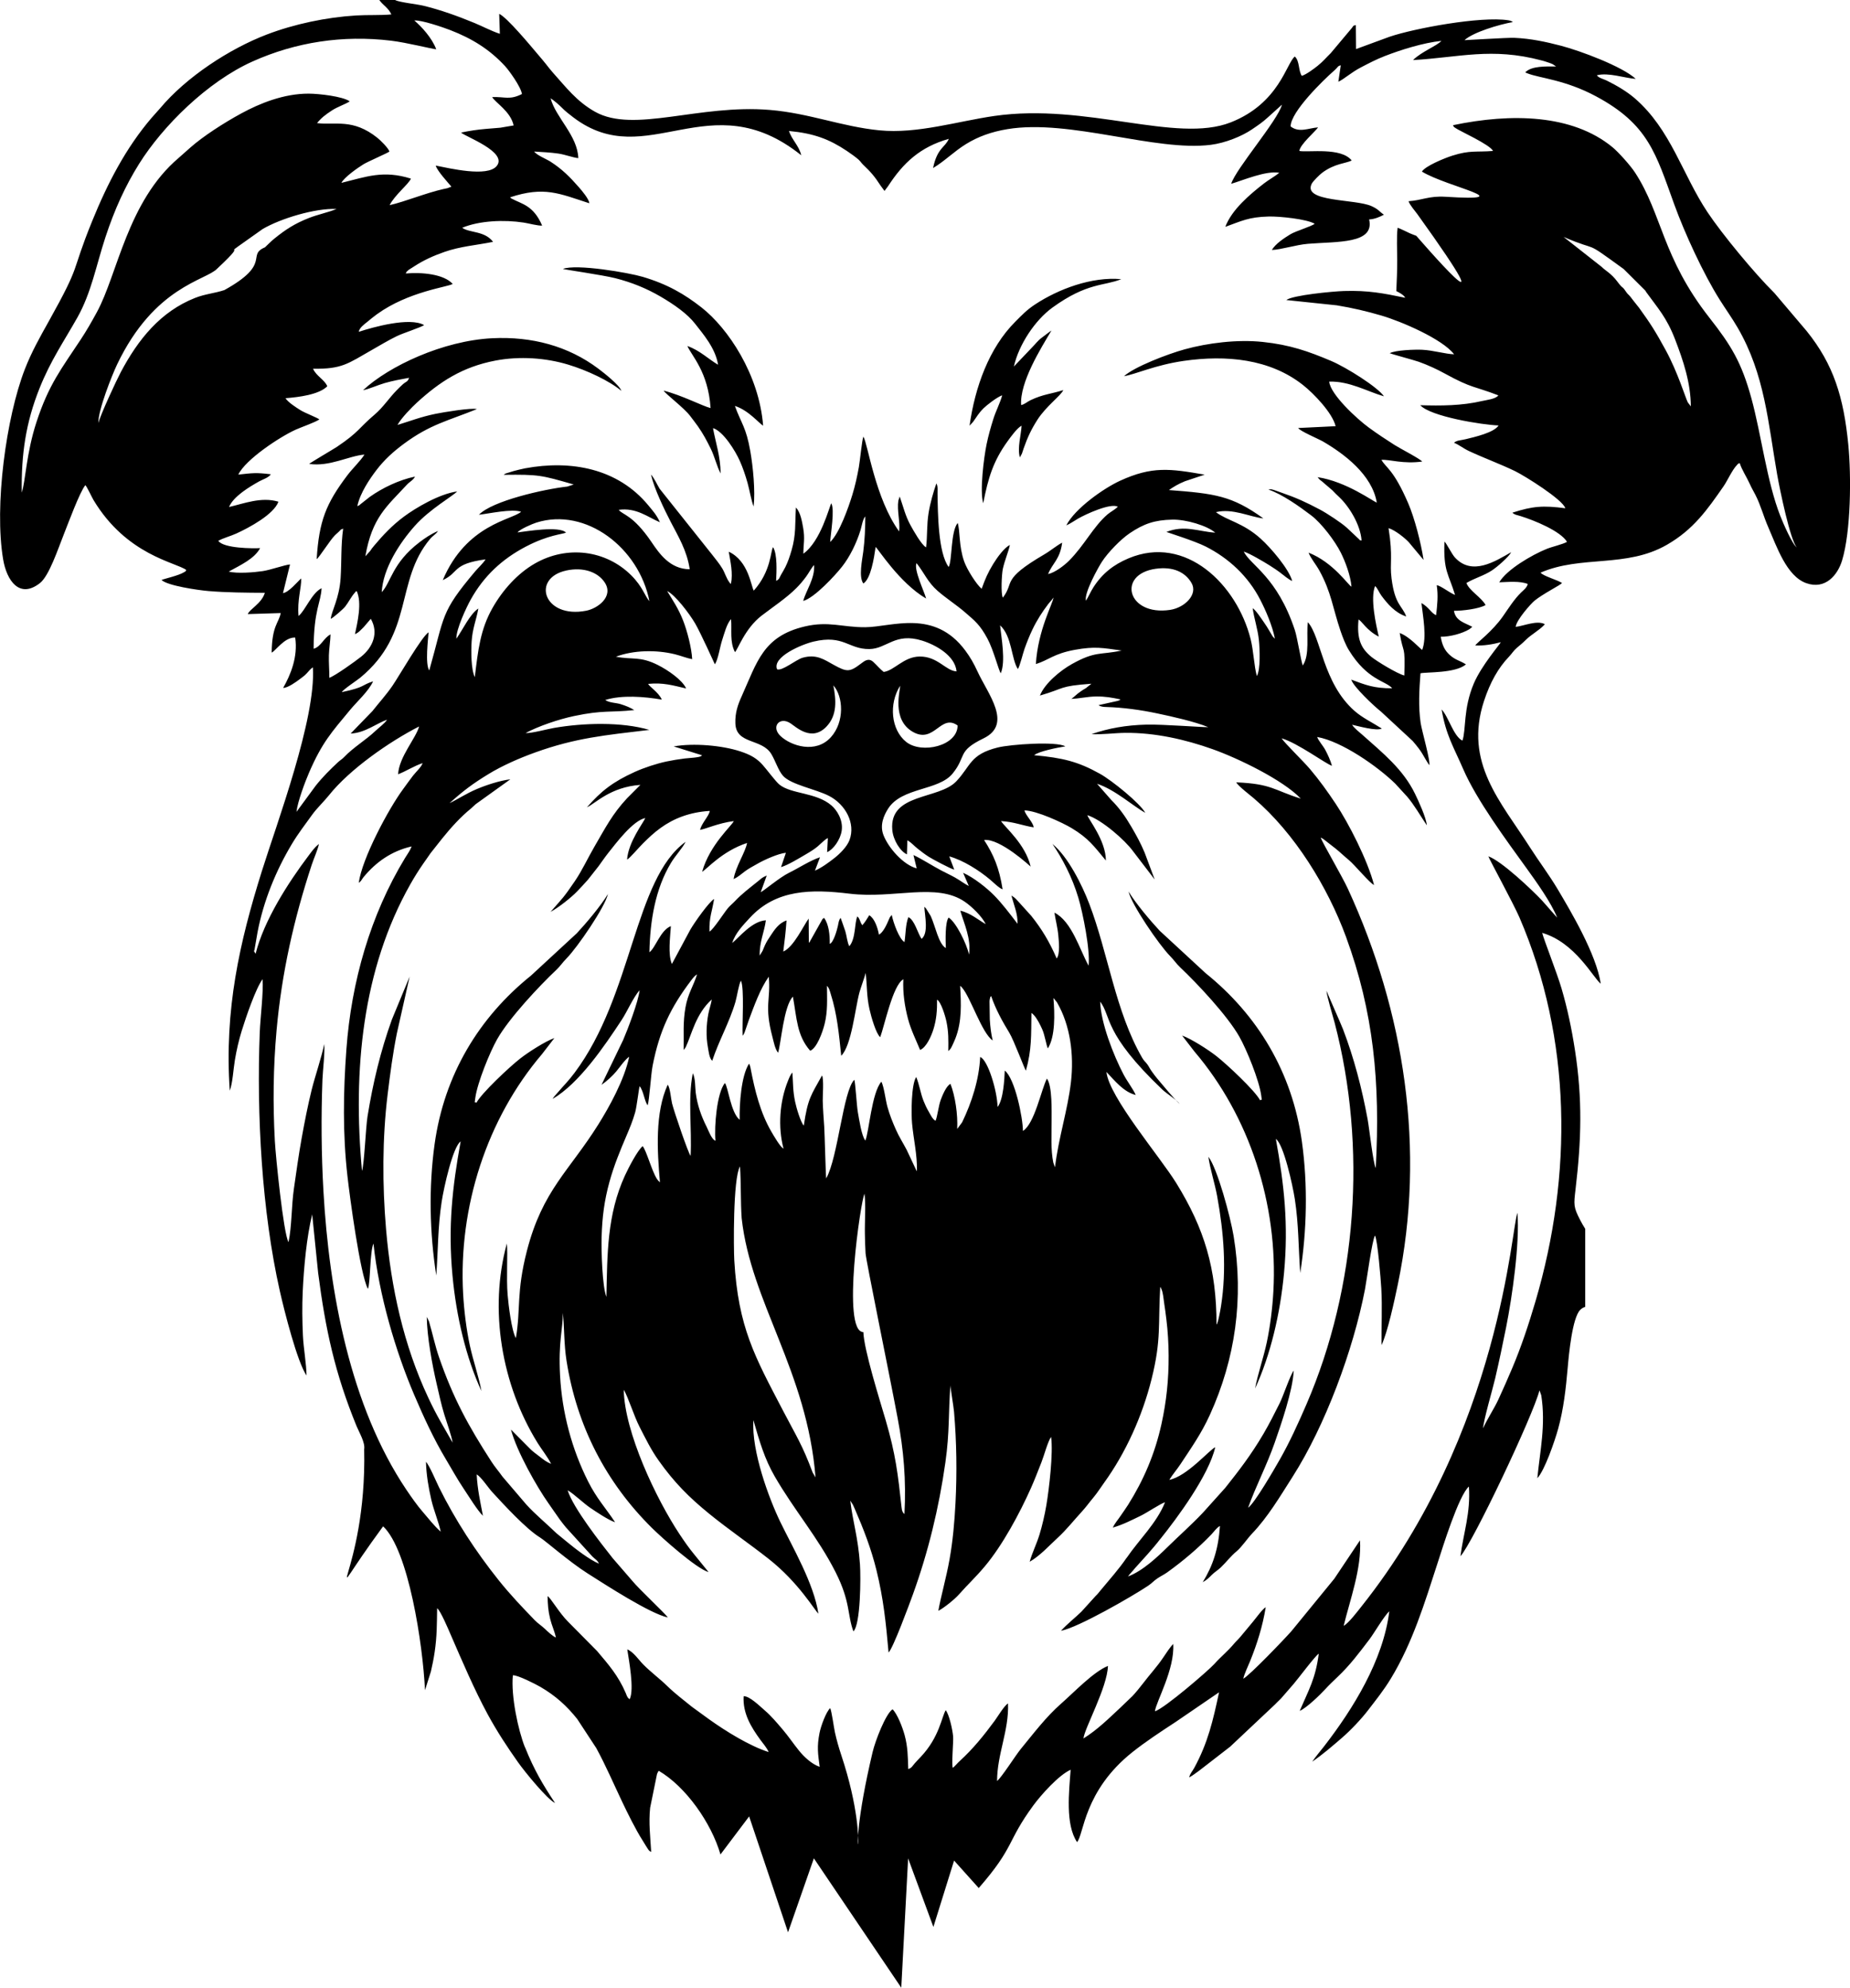
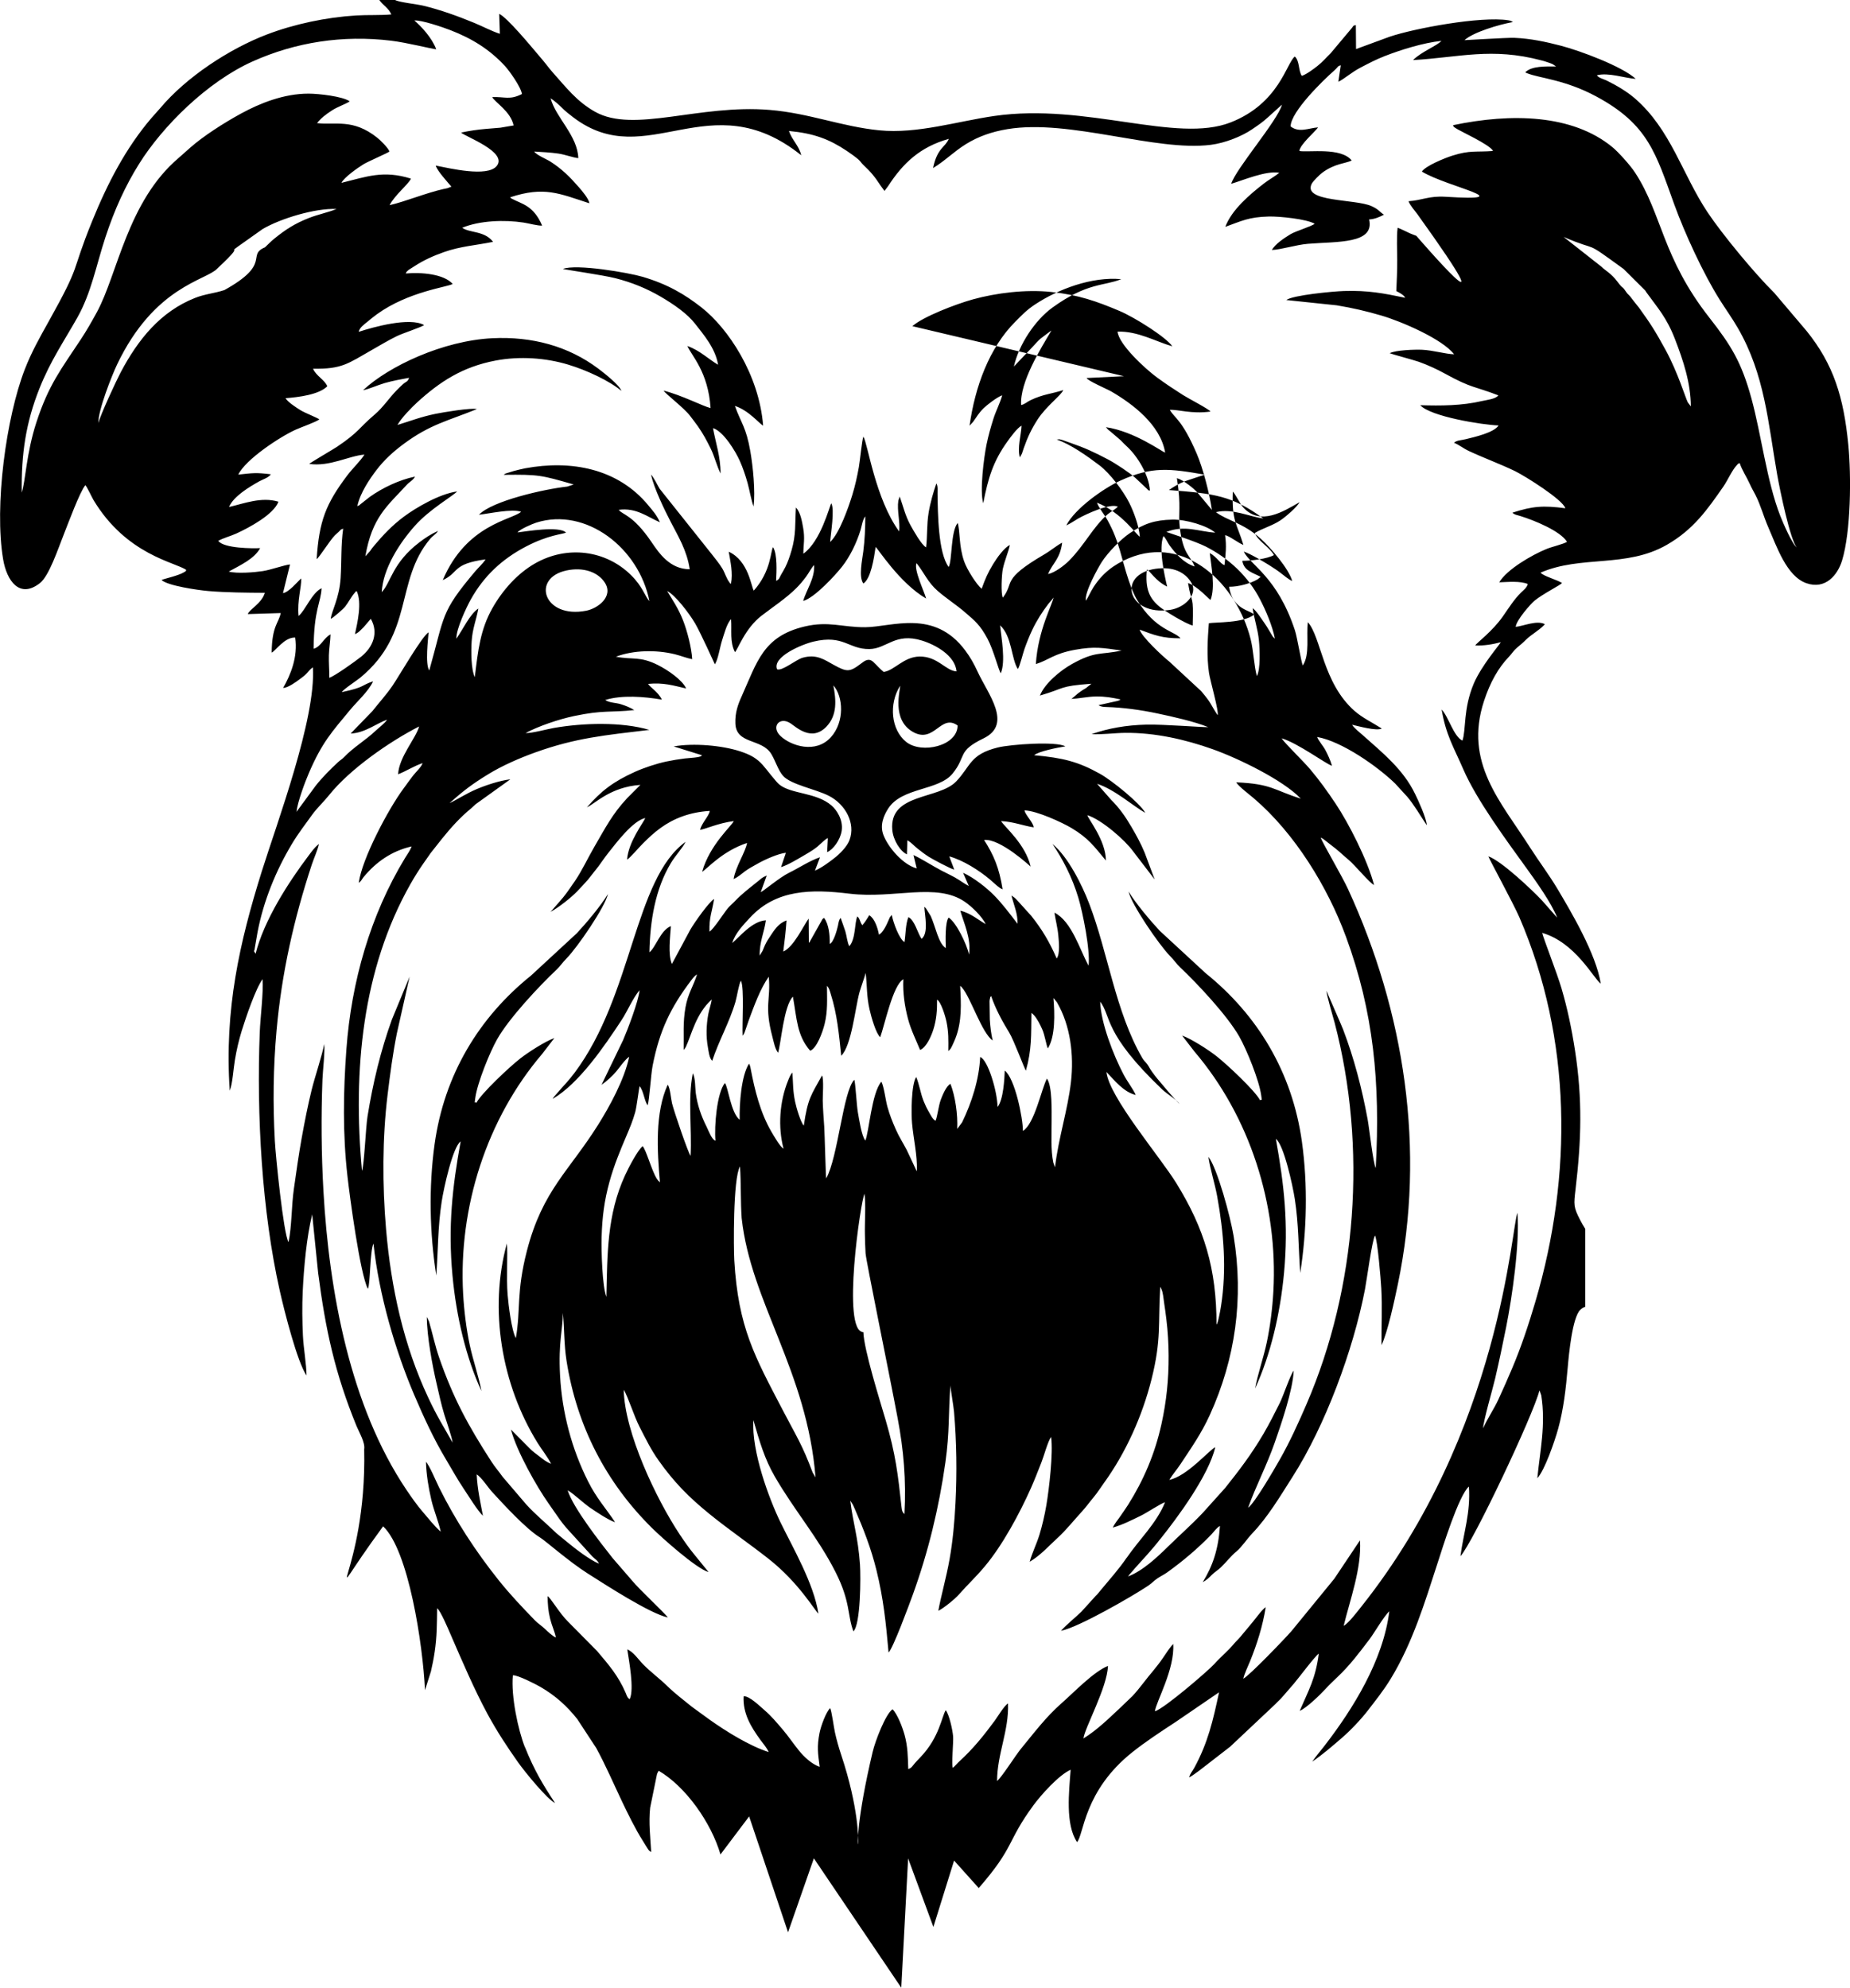
<svg xmlns="http://www.w3.org/2000/svg" xml:space="preserve" width="159.879mm" height="171.749mm" version="1.0" style="shape-rendering:geometricPrecision; text-rendering:geometricPrecision; image-rendering:optimizeQuality; fill-rule:evenodd; clip-rule:evenodd" viewBox="0 0 158.454 170.218">
  <defs>
    <style type="text/css">
   
    .fil0 {fill:black}
   
  </style>
  </defs>
  <g id="Layer_x0020_1">
-     <path class="fil0" d="M40.804 94.442c0.421,-0.82 2.858,-3.099 3.761,-3.802 0.688,-0.536 2.138,-1.47 2.919,-1.745l-1.058 1.371c-4.719,5.534 -7.175,13.097 -6.758,20.542 0.08,1.439 0.276,3.012 0.568,4.38 0.282,1.324 0.783,2.736 0.999,3.931 -1.309,-2.828 -2.154,-6.375 -2.481,-9.907 -0.387,-4.173 -0.013,-7.523 0.701,-11.465 -0.676,0.468 -1.445,3.993 -1.624,5.149 -0.337,2.181 -0.304,4.166 -0.464,6.332 -0.566,-3.625 -0.658,-7.53 -0.144,-11.239 0.828,-5.975 3.818,-10.872 8.249,-14.437l3.931 -3.63c0.776,-0.832 2.066,-2.351 2.667,-3.363 -0.231,1.097 -2.62,4.576 -3.534,5.504 -0.376,0.382 -0.541,0.667 -0.892,0.998 -1.467,1.386 -4.039,4.125 -5.063,5.934 -0.63,1.113 -1.69,3.715 -1.871,5.021 -0.093,0.671 -0.04,0.247 0.094,0.424zm4.158 55.188c-0.588,-1.477 -1.205,-4.406 -1.035,-6.162 0.388,-0.05 1.976,0.769 2.347,0.984 1.312,0.759 2.282,1.647 3.167,2.758l1.633 2.492c0.814,1.498 1.461,3.007 2.209,4.582 0.457,0.962 1.174,2.421 1.751,3.316 0.128,0.198 0.189,0.32 0.326,0.531 0.24,0.372 0.204,0.342 0.415,0.46 -0.074,-1.268 -0.227,-2.5 -0.09,-3.783l0.584 -2.865c0.038,-0.109 0.026,-0.071 0.08,-0.187l0.069 -0.115c2.313,1.348 4.508,4.46 5.291,7.166l2.456 -3.258 3.331 9.925 2.212 -6.335 7.487 11.08 0.587 -11.074 2.164 5.871 1.772 -5.686 2.112 2.353c3.115,-3.574 2.37,-3.928 4.67,-7.067 0.665,-0.908 2.184,-2.612 3.203,-3.063 -0.139,1.87 -0.469,4.686 0.548,6.195 0.585,-0.613 0.556,-4.374 4.74,-7.701 1.136,-0.903 2.37,-1.713 3.694,-2.579l3.728 -2.547c-0.517,2.433 -0.958,4.332 -2.123,6.471 -0.188,0.345 -0.334,0.431 -0.437,0.817 0.291,-0.145 0.573,-0.381 0.852,-0.573l2.663 -2.062 3.853 -3.626c0.247,-0.268 0.44,-0.406 0.674,-0.698l0.919 -1.06c0.388,-0.451 1.862,-2.425 2.14,-2.578 -0.275,2.143 -0.858,3.095 -1.633,4.899 0.571,-0.232 1.765,-1.39 2.189,-1.857 0.295,-0.324 0.708,-0.723 1.034,-1.03 1.074,-1.014 1.855,-2.06 2.761,-3.252 0.382,-0.502 1.244,-1.99 1.691,-2.389 -0.519,4.192 -3.099,8.35 -5.582,11.559 -0.344,0.445 -0.729,0.886 -1.021,1.32 0.94,-0.648 1.711,-1.322 2.54,-2.036 0.742,-0.639 1.665,-1.613 2.255,-2.385 0.667,-0.873 1.319,-1.673 1.941,-2.698 1.854,-3.053 2.893,-6.461 4.009,-9.911 0.417,-1.288 1.801,-5.769 2.676,-6.533 0.155,2.263 -0.461,3.943 -0.725,5.969 1.047,-1.132 6.234,-12.066 6.77,-14.208l0.151 0.422c0.402,2.543 -0.109,4.772 -0.335,7.103 0.621,-0.656 1.487,-3.153 1.79,-4.256 0.456,-1.657 0.655,-3.404 0.811,-5.207 0.102,-1.176 0.396,-4.262 1.065,-4.944 0.139,-0.141 0.285,-0.223 0.435,-0.261l0 -6.686c-0.158,-0.252 -0.31,-0.513 -0.443,-0.772 -0.567,-1.103 -0.543,-1.282 -0.384,-2.63 0.498,-4.223 0.6,-7.677 -0.049,-11.887 -0.284,-1.841 -0.649,-3.584 -1.152,-5.295 -0.394,-1.34 -1.513,-4.173 -1.658,-4.761 2.844,0.832 4.348,3.831 5.017,4.354 -0.383,-2.534 -2.578,-6.221 -3.697,-8.104 -0.712,-1.198 -1.602,-2.375 -2.362,-3.566 -2.507,-3.926 -5.673,-7.259 -3.942,-12.537 0.527,-1.606 1.216,-2.83 2.135,-3.792 0.263,-0.275 0.389,-0.516 0.689,-0.773 0.318,-0.272 0.447,-0.362 0.774,-0.686 0.435,-0.432 1.101,-0.791 1.529,-1.232l0.082 -0.101c-0.677,-0.356 -1.796,0.154 -2.494,0.232 0.054,-0.583 1.295,-1.977 1.597,-2.227 0.727,-0.601 2.227,-1.343 2.374,-1.528 -0.391,-0.262 -1.623,-0.599 -1.841,-0.887 3.481,-1.512 7.336,-0.381 10.819,-2.385 2.277,-1.309 3.455,-2.994 4.862,-5.021 0.314,-0.453 0.734,-1.393 1.128,-1.798 0.162,-0.166 0.009,-0.067 0.247,-0.18 0.184,0.582 0.589,1.176 0.869,1.799 0.168,0.373 0.296,0.569 0.473,0.915 0.473,0.925 0.681,1.814 1.122,2.818 0.711,1.62 1.552,4.155 3.239,4.752 1.65,0.583 2.694,-0.713 3.066,-1.941 0.759,-2.498 0.796,-7.229 0.533,-9.922 -0.397,-4.059 -1.256,-6.864 -3.571,-9.732l-2.762 -3.256c-1.691,-1.666 -4.472,-5.035 -5.72,-6.906 -2.163,-3.243 -3.133,-7.076 -6.228,-9.758 -0.669,-0.58 -1.577,-1.117 -2.422,-1.53 -0.256,-0.125 -0.696,-0.223 -0.832,-0.447 0.988,-0.262 2.372,0.243 3.33,0.308 -1.168,-1.078 -4.783,-2.414 -6.394,-2.835 -1.29,-0.337 -2.598,-0.62 -3.992,-0.679 -0.634,-0.027 -4.254,0.208 -4.282,0.198 0.745,-0.681 2.931,-1.332 4.138,-1.55 -0.073,-0.055 -0.053,-0.053 -0.186,-0.104 -0.057,-0.021 -0.143,-0.041 -0.205,-0.05 -2.362,-0.364 -8.043,0.693 -10.156,1.409l-2.88 1.057 -0.017 -2.052c-0.29,0.071 -0.156,0.017 -0.341,0.247l-1.804 2.148c-0.386,0.376 -0.693,0.748 -1.136,1.099 -0.288,0.229 -0.958,0.736 -1.347,0.852 -0.306,-0.438 -0.176,-1.286 -0.601,-1.653 -0.708,0.536 -1.331,4.009 -5.498,5.641 -4.657,1.823 -12.345,-1.687 -20.236,-0.553 -3.152,0.453 -6.599,1.55 -9.843,1.231 -3.232,-0.318 -5.989,-1.463 -9.393,-1.748 -6.064,-0.507 -11.637,2.025 -14.96,0.16 -1.592,-0.893 -2.502,-2.12 -3.609,-3.348 -0.188,-0.208 -0.419,-0.507 -0.617,-0.759 -0.198,-0.253 -0.427,-0.514 -0.625,-0.749 -0.692,-0.817 -2.682,-3.219 -3.362,-3.53l0.056 1.708c-0.715,-0.231 -1.48,-0.642 -2.188,-0.933 -1.396,-0.575 -2.879,-1.115 -4.363,-1.473 -0.561,-0.135 -2.126,-0.3 -2.418,-0.489l-1.358 0c0.333,0.47 0.769,0.655 1.033,1.235 -0.907,0.086 -2.046,0.03 -3.014,0.089 -2.57,0.157 -5.314,0.738 -7.646,1.629 -3.217,1.229 -6.907,3.645 -9.149,6.322l-0.728 0.819c-2.216,2.588 -3.779,5.617 -5.086,8.833 -1.907,4.689 -0.841,3.429 -3.712,8.575 -0.733,1.313 -1.477,2.617 -2.062,4.127 -1.594,4.118 -2.628,11.693 -1.854,16.272 0.308,1.825 1.401,3.402 3.149,2.034 0.792,-0.62 1.546,-2.921 2.038,-4.151 0.377,-0.944 1.377,-3.666 1.855,-4.238 0.155,0.161 0.558,1.042 0.701,1.28 2.843,4.723 7.04,5.322 7.94,5.981 -0.102,0.178 0.042,0.051 -0.216,0.21 -0.453,0.279 -1.703,0.553 -1.9,0.649 0.497,0.489 3.099,0.87 4.007,0.947 1.553,0.131 3.264,0.143 4.842,0.152 -0.283,0.932 -1.323,1.405 -1.46,1.822l2.82 -0.088c-0.169,0.861 -0.751,1.068 -0.776,3.385 0.338,-0.138 1.09,-1.325 2.014,-1.288 0.247,1.649 -0.391,3.189 -1.03,4.312 0.384,0.016 1.147,-0.538 1.407,-0.737 0.252,-0.193 0.396,-0.277 0.611,-0.509 0.247,-0.266 0.292,-0.354 0.529,-0.515 0.272,4.397 -3.089,13.356 -4.376,17.465 -1.903,6.078 -3.22,11.838 -2.745,18.789 0.251,-0.663 0.305,-1.828 0.439,-2.624 0.146,-0.873 0.335,-1.689 0.585,-2.503 0.359,-1.164 1.202,-3.633 1.786,-4.422 0.085,1.129 -0.193,3.298 -0.242,4.566 -0.275,7.053 0.18,15.308 1.721,22.143 0.395,1.752 1.488,6.053 2.284,7.232 -0.005,-0.973 -0.257,-2.334 -0.307,-3.421 -0.058,-1.268 -0.076,-2.517 -0.016,-3.785 0.097,-2.066 0.332,-4.653 0.81,-6.591l0.511 5.022c0.632,4.858 1.436,8.581 3.289,13.106 0.217,0.531 0.752,1.409 0.653,1.983 0.246,10.882 -4.397,14.789 1.623,6.6 2.182,2.054 3.4,10.09 3.586,14.032l0.506 -1.6c0.127,-0.555 0.236,-1.081 0.321,-1.659 0.199,-1.349 0.191,-2.394 0.212,-3.757 0.284,0.196 0.934,1.738 1.143,2.22 0.976,2.249 2.053,4.774 3.189,6.865 0.813,1.496 1.69,2.82 2.598,4.105 0.587,0.831 2.514,3.187 3.17,3.487 -0.994,-1.499 -1.785,-2.799 -2.57,-4.772zm29.083 -47.394c0.128,0.979 0.009,2.405 0.034,3.455 0.013,0.53 0.022,1.11 0.057,1.63 0.045,0.666 1.924,9.76 2.742,14.092 0.526,2.78 0.745,5.338 0.588,8.249 -0.159,-0.166 -0.208,-0.228 -0.249,-0.6 -0.303,-2.786 -0.503,-4.529 -1.354,-7.431 -0.498,-1.7 -1.865,-6.03 -1.915,-7.557 -1.899,0.001 -0.208,-11.381 0.097,-11.839zm-4.443 23.859c-0.908,-2.421 -1.373,-3.062 -2.56,-5.34 -2.38,-4.566 -3.815,-7.066 -4.15,-12.832 -0.053,-0.918 -0.124,-6.977 0.488,-8.036 0.102,1.45 0.044,2.999 0.144,4.428 0.791,7.223 5.597,13.082 6.327,22.2l-0.25 -0.419zm2.45 -35.685c0.887,-0.871 1.188,-4.051 1.558,-5.417 0.106,-0.39 0.505,-1.484 0.535,-1.676 0.131,1.129 0.072,1.967 0.328,3.112 0.146,0.655 0.556,2.082 0.917,2.391 0.364,-0.965 1.075,-4.458 1.982,-4.962 -0.057,1.17 0.118,2.325 0.401,3.401 0.243,0.925 0.704,1.848 1.034,2.654 0.544,-0.221 0.962,-1.195 1.141,-1.767 0.262,-0.835 0.321,-1.618 0.312,-2.54 0.337,0.181 0.706,1.404 0.804,1.879 0.186,0.898 0.17,1.586 0.159,2.515 0.128,-0.103 0.043,-0.015 0.155,-0.15 0.095,-0.114 0.006,0.002 0.078,-0.107 0.033,-0.05 0.113,-0.222 0.143,-0.286 0.081,-0.172 0.164,-0.354 0.235,-0.538 0.567,-1.45 0.485,-2.972 0.404,-4.493 0.145,0.115 0.041,0.011 0.168,0.156 0.729,0.833 1.692,3.892 2.618,4.521 -0.138,-0.599 -0.204,-1.129 -0.247,-1.797l-0.023 -1.555c0.009,-0.108 0.009,-0.139 0.037,-0.242 0.061,-0.226 -0.018,-0.06 0.102,-0.207 0.407,1.169 0.969,2.179 1.563,3.152 0.377,0.618 1.31,3.123 1.413,3.233 0.507,-1.816 0.446,-3.006 0.474,-4.947 0.021,0.016 0.046,0.037 0.061,0.05 0.014,0.013 0.042,0.034 0.058,0.05l0.102 0.1c0.281,0.313 0.517,0.794 0.701,1.197 0.224,0.49 0.353,1.393 0.485,1.644 0.647,-1.023 0.593,-2.979 0.477,-4.307 0.019,0.016 0.043,0.038 0.056,0.051l0.251 0.316c1.157,1.995 1.456,4.515 1.198,6.789 -0.272,2.401 -1.078,4.835 -1.369,7.327l-0.146 -0.394c-0.231,-1.131 -0.141,-2.354 -0.146,-3.496 -0.003,-0.917 0.069,-3.06 -0.401,-3.703 -0.476,0.91 -1.055,3.867 -2.054,4.486 -0.007,-1.131 -0.685,-4.494 -1.557,-5.17 -0.027,0.706 -0.114,2.492 -0.617,3.114 -0.024,-1.355 -0.828,-4.036 -1.488,-4.277 -0.093,1.935 -0.726,3.897 -1.548,5.594l-0.421 0.567c0.061,-1.237 -0.167,-2.808 -0.577,-3.862 -0.354,0.17 -0.688,0.976 -0.834,1.375 -0.192,0.527 -0.278,1.399 -0.443,1.789 -0.256,-0.123 -0.441,-0.541 -0.587,-0.788 -0.168,-0.284 -0.317,-0.6 -0.446,-0.926 -0.254,-0.642 -0.369,-1.443 -0.625,-2.037 -0.424,0.638 -0.434,3.103 -0.354,3.981 0.121,1.33 0.456,2.7 0.415,4.082 -0.017,-0.017 -0.035,-0.043 -0.045,-0.057l-0.834 -1.774c-0.306,-0.58 -0.66,-1.133 -0.927,-1.741 -0.281,-0.639 -0.52,-1.223 -0.72,-1.94 -0.163,-0.587 -0.282,-1.683 -0.516,-2.151 -0.832,0.935 -1.067,4.365 -1.375,5.043 -0.323,-0.39 -0.531,-1.817 -0.64,-2.42 -0.103,-0.567 -0.207,-2.534 -0.305,-2.785 -0.958,0.941 -1.394,6.65 -2.406,8.442 -0.038,-0.065 -0.132,-3.877 -0.169,-4.416 -0.051,-0.743 -0.11,-1.493 -0.129,-2.24 -0.009,-0.347 0.109,-1.881 -0.062,-2.154 -0.926,1.685 -1.217,1.933 -1.559,4.293 -0.271,-0.283 -0.637,-1.521 -0.745,-2.044 -0.201,-0.97 -0.163,-1.531 -0.232,-2.496 -0.175,0.171 -0.283,0.469 -0.372,0.688 -0.727,1.784 -0.878,3.971 -0.389,5.817 -0.248,-0.079 -0.843,-1.107 -1.046,-1.456 -0.944,-1.627 -1.413,-3.523 -1.765,-5.372 -0.017,-0.091 -0.032,-0.177 -0.064,-0.27 -0.054,-0.155 -0.037,-0.102 -0.085,-0.163 -0.666,1.051 -0.822,3.424 -0.795,4.799 -0.763,-0.605 -0.992,-2.845 -1.267,-3.149 -0.68,0.834 -0.923,3.69 -0.806,4.942 -0.323,-0.096 -0.601,-0.881 -0.752,-1.182 -0.466,-0.923 -0.804,-1.875 -0.939,-2.925 -0.057,-0.442 -0.022,-1.28 -0.252,-1.669 -0.437,2.212 -0.066,4.723 -0.187,7.072 -0.2,-0.225 -1.406,-3.759 -1.589,-4.492 -0.098,-0.391 -0.153,-1.302 -0.371,-1.607 -1.097,2.398 -0.906,5.643 -0.665,8.366l-0.1 -0.102c-0.348,-0.388 0.194,0.254 -0.089,-0.101 -0.095,-0.119 -0.03,-0.029 -0.108,-0.154 -0.41,-0.66 -0.876,-2.396 -1.187,-2.744 -0.435,0.37 -1.189,1.804 -1.512,2.509 -1.546,3.373 -1.511,6.742 -1.592,10.397 -0.355,-0.877 -0.442,-3.975 -0.41,-5.109 0.049,-1.739 0.235,-3.147 0.671,-4.732 0.39,-1.419 0.913,-2.675 1.458,-3.955 0.286,-0.673 0.533,-1.259 0.746,-2.005 0.136,-0.477 0.324,-2.112 0.382,-2.241 0.343,0.42 0.408,1.284 0.688,1.638 0.146,-0.443 0.276,-2.639 0.426,-3.4 0.59,-3.003 1.538,-4.981 3.324,-7.331 0.158,-0.207 0.293,-0.369 0.481,-0.483 -0.298,0.977 -0.783,1.639 -0.991,2.819 -0.235,1.333 -0.131,2.321 -0.158,3.659l0.164 -0.218c0.01,-0.018 0.02,-0.04 0.029,-0.059 0.485,-1.025 0.845,-2.819 2.214,-4.05 -0.041,0.345 -0.216,0.82 -0.294,1.239 -0.173,0.93 -0.208,1.938 -0.033,2.873 0.064,0.339 0.105,0.89 0.366,1.142 0.562,-1.712 1.478,-3.299 1.989,-5.044 0.135,-0.46 0.283,-1.511 0.473,-1.822 0.305,0.685 0.09,3.705 0.145,4.714 0.067,-0.077 0.051,-0.049 0.115,-0.171 0.052,-0.099 0.037,-0.071 0.079,-0.189l0.352 -1.023c0.441,-1.182 0.969,-2.655 1.691,-3.667 0.185,1.996 -0.409,2.439 0.318,5.174 0.113,0.425 0.212,0.997 0.479,1.339 0.25,-0.759 0.484,-4.025 1.272,-4.805 0.339,1.898 0.339,3.322 1.478,4.631 0.553,-0.2 1.052,-1.546 1.237,-2.294 0.277,-1.119 0.204,-2.116 0.201,-3.261 0.079,0.081 0.056,0.045 0.133,0.176 0.047,0.081 0.047,0.087 0.086,0.189 0.04,0.103 0.073,0.233 0.102,0.324 0.552,1.718 0.713,3.503 0.9,5.297zm-9.336 -9.66c0.266,-0.864 0.998,-1.595 1.502,-2.145 2.258,-2.462 5.289,-2.468 8.543,-2.075 3.825,0.462 7.444,-0.983 9.884,0.7 0.601,0.414 1.454,1.237 1.783,1.908 -0.629,-0.346 -1.29,-0.951 -2.178,-1.148 0.33,1.133 0.942,2.386 0.749,3.759 -0.208,-0.938 -1.114,-2.775 -1.747,-3.173 -0.315,0.379 -0.265,2.032 -0.24,2.611 -0.625,-0.344 -0.885,-1.849 -1.297,-2.744l-0.398 -0.64c-0.093,-0.106 -0.049,-0.061 -0.149,-0.141 0.05,0.781 0.377,2.262 -0.236,2.74 -0.359,-0.541 -0.582,-1.587 -1.127,-1.863 -0.247,0.615 -0.224,1.41 -0.335,2.138 -0.446,-0.255 -0.949,-1.624 -1.092,-2.328l-0.166 0.214c-0.012,0.02 -0.092,0.208 -0.108,0.245 -0.168,0.391 -0.458,1.037 -0.822,1.233 -0.114,-0.62 -0.382,-1.399 -0.831,-1.663 -0.194,0.307 -0.331,0.56 -0.589,0.852 -0.222,-0.266 -0.188,-0.54 -0.429,-0.752 -0.254,0.528 -0.121,1.896 -0.688,2.552 -0.172,-0.286 -0.224,-0.9 -0.345,-1.288 -0.125,-0.4 -0.283,-0.787 -0.399,-1.138 -0.166,0.194 -0.176,0.419 -0.233,0.679 -0.083,0.378 -0.378,1.434 -0.701,1.547 0.012,-0.784 -0.075,-1.636 -0.469,-2.215 -0.223,0.092 -0.002,-0.034 -0.16,0.105l-1.102 1.963c-0.007,-0.014 -0.029,0.041 -0.059,0.061l-0.015 -2.08c-0.445,0.604 -1.275,2.434 -2.175,2.825 0.118,-0.941 0.211,-1.664 0.279,-2.665 -0.681,0.237 -1.041,0.814 -1.368,1.305 -0.193,0.288 -0.331,0.497 -0.478,0.81 -0.075,0.158 -0.123,0.3 -0.203,0.483l-0.251 0.411c-0.023,-1.185 0.393,-1.989 0.532,-3.022 -1.186,0.066 -2.279,1.45 -2.88,1.942zm19.303 -18.624c0.004,1.75 -3.077,2.472 -4.409,1.404 -1.287,-1.033 -1.502,-3.239 -0.514,-4.801 0.026,0.361 -0.769,2.905 1.107,3.955 1.829,1.024 2.373,-1.595 3.816,-0.557zm-10.643 -3.434c0.853,0.948 0.978,3.117 -0.207,4.436 -1.298,1.445 -3.42,0.748 -4.316,-0.096 -0.838,-0.789 -0.088,-1.702 0.843,-1.097 0.486,0.316 1.812,1.619 3.086,0.293 0.954,-0.994 0.828,-2.317 0.595,-3.536zm-4.82 -1.377c-0.427,-1.058 2.098,-2.129 3.124,-2.372 2.586,-0.614 2.986,0.66 4.781,0.639 1.5,-0.018 2.204,-1.445 4.519,-0.722 1.171,0.365 2.821,1.283 2.95,2.635 -0.931,-0.044 -1.607,-1.293 -3.171,-1.272 -1.368,0.019 -2.164,1.208 -3.072,1.319 -0.303,-0.235 -0.565,-0.557 -0.873,-0.843 -0.411,-0.382 -0.736,-0.126 -1.085,0.14 -0.96,0.731 -1.194,0.718 -2.326,0.094 -0.804,-0.443 -1.472,-0.942 -2.656,-0.607 -0.572,0.162 -1.764,1.169 -2.19,0.989zm-18.053 -8.459c1.469,-0.319 2.723,0.138 3.303,1.042 0.766,1.194 -0.61,2.209 -1.598,2.402 -3.632,0.709 -4.736,-2.786 -1.705,-3.443zm50.494 -0.149c1.481,-0.207 2.517,0.29 3.055,1.213 0.575,0.985 -0.582,2.121 -1.831,2.308 -3.659,0.55 -4.585,-3.052 -1.224,-3.522zm-5.986 2.74c-0.176,-0.657 1.07,-2.883 1.372,-3.345 0.516,-0.791 1.595,-1.908 2.372,-2.434 1.223,-0.828 2.154,-1.136 3.654,-1.169 1.184,-0.026 2.999,0.523 3.676,1.117 -1.486,-0.105 -2.61,-0.678 -4.183,-0.063 0.033,0.023 2.437,0.777 3.372,1.252 1.99,1.011 3.632,2.553 4.657,4.536 0.47,0.908 1.043,2.216 1.266,3.352l-0.106 -0.101c-0.014,-0.015 -0.034,-0.034 -0.049,-0.051 -0.014,-0.016 -0.03,-0.035 -0.044,-0.051l-0.29 -0.49c-0.153,-0.264 -0.259,-0.429 -0.434,-0.681 -0.271,-0.386 -0.656,-0.995 -0.982,-1.24 0.113,0.877 0.437,1.76 0.537,2.776 0.071,0.724 0.145,2.483 -0.18,3.041 -0.239,-0.863 -0.281,-2.166 -0.533,-3.167 -1.179,-4.68 -5.562,-8.97 -10.449,-6.918 -1.302,0.547 -2.267,1.313 -3.017,2.485 -0.225,0.352 -0.433,0.828 -0.64,1.15zm-48.683 -5.853c0.193,-0.275 1.269,-0.732 1.613,-0.841 4.243,-1.339 8.788,2.167 9.682,6.726 -0.369,-0.382 -0.563,-1.222 -1.557,-2.211 -2.181,-2.171 -5.511,-2.584 -8.252,-1.012 -1.484,0.851 -2.761,2.268 -3.644,3.833 -1.028,1.82 -1.225,3.588 -1.503,5.897 -0.325,-0.674 -0.322,-2.215 -0.271,-3.05 0.069,-1.121 0.404,-1.856 0.575,-2.825 -0.737,0.496 -1.296,1.752 -1.882,2.584 -0.029,-0.819 0.886,-2.735 1.226,-3.345 1.125,-2.022 2.693,-3.481 4.734,-4.546 1.928,-1.006 3.129,-1.049 3.43,-1.194 -0.569,-0.599 -3.453,-0.094 -4.15,-0.015zm94.742 -22.554l1.724 1.715c0.202,0.189 0.056,0.049 0.227,0.288 0.963,1.339 1.715,2.114 2.446,4.008 0.708,1.836 1.343,3.732 1.355,5.75l-0.262 -0.345c-0.189,-0.361 -0.856,-2.568 -1.886,-4.461 -0.873,-1.603 -1.304,-2.28 -2.288,-3.639l-0.341 -0.428c-0.01,-0.012 -0.168,-0.212 -0.189,-0.24 -0.37,-0.522 -0.395,-0.414 -0.584,-0.7 -0.371,-0.562 -0.216,-0.162 -0.753,-0.884 -0.525,-0.705 -1.046,-0.944 -1.33,-1.246l-3.266 -2.569c3.258,1.404 1.48,0.086 5.146,2.751zm-116.573 -3.427c1.539,-0.901 4.497,-1.8 6.326,-1.716 -0.714,0.295 -1.595,0.468 -2.371,0.774 -1.222,0.483 -1.995,0.988 -2.957,1.766 -0.314,0.254 -0.525,0.488 -0.802,0.744 -1.61,0.678 0.622,1.393 -3.474,3.66 -0.825,0.274 -1.662,0.336 -2.508,0.67 -2.968,1.174 -4.879,3.557 -6.364,6.354 -0.399,0.752 -1.75,3.67 -1.922,4.361 -0.031,-1.089 1.171,-4.107 1.606,-5.018 3.194,-6.692 7.622,-7.197 8.564,-8.195 3.355,-3.127 -0.764,-0.077 3.904,-3.401zm74.002 113.785c-0.68,0.998 -1.49,1.892 -2.254,2.816 -0.167,0.202 -0.216,0.282 -0.403,0.458l-1.226 1.352c-0.539,0.522 -1.205,1.039 -1.742,1.629 1.472,-0.274 6.119,-2.958 7.439,-3.84 0.373,-0.249 0.497,-0.43 0.82,-0.647 0.311,-0.208 0.572,-0.323 0.846,-0.52 1.339,-0.961 2.666,-2.082 3.79,-3.258 0.23,-0.241 0.434,-0.564 0.723,-0.712 -0.142,2.001 -0.609,3.404 -1.477,4.815 0.352,-0.196 0.492,-0.341 0.786,-0.633 0.247,-0.245 0.498,-0.381 0.754,-0.625 0.48,-0.457 0.85,-0.964 1.361,-1.387 0.44,-0.363 0.917,-1.091 1.322,-1.514 1.357,-1.415 2.412,-3.206 3.47,-4.863 2.797,-4.38 5.197,-10.845 6.203,-16.051 0.151,-0.783 0.606,-4.219 0.86,-4.616 0.228,0.455 0.494,3.759 0.537,4.512 0.095,1.684 0.002,3.23 0.018,4.878 0.52,-1.064 1.121,-3.87 1.403,-5.225 2.399,-11.523 0.571,-23.318 -4.274,-33.839 -0.511,-1.11 -2.129,-3.851 -2.341,-4.4 0.217,0.097 0.211,0.106 0.394,0.249 0.139,0.108 0.168,0.133 0.288,0.225 0.213,0.164 0.415,0.318 0.58,0.451 0.444,0.357 0.739,0.657 1.154,0.996 0.48,0.392 1.807,1.999 2.159,2.138 -0.552,-2.131 -2.191,-5.317 -3.279,-6.946 -0.727,-1.087 -1.393,-2.019 -2.194,-2.965 -0.62,-0.732 -2.139,-2.191 -2.445,-2.649 1.363,0.385 3.833,2.224 4.314,2.349 -0.139,-0.483 -0.36,-0.956 -0.567,-1.347 -0.192,-0.362 -0.614,-0.827 -0.698,-1.117 2.106,0.372 5.17,2.52 6.678,3.989l1.026 1.119c0.604,0.709 1.115,1.611 1.684,2.456 -0.051,-0.663 -0.726,-2.114 -1.009,-2.696 -1.023,-2.109 -2.763,-3.494 -4.453,-5.004 -0.29,-0.259 -0.775,-0.625 -0.937,-0.912 0.539,0.118 2.094,0.56 2.543,0.324 -0.821,-0.521 -1.675,-0.926 -2.34,-1.513 -2.721,-2.399 -2.849,-6.317 -3.994,-7.595 -0.146,1.165 0.19,2.784 -0.433,3.708 -0.136,-0.283 -0.467,-2.387 -0.681,-3.033 -1.514,-4.566 -3.772,-5.518 -4.379,-6.722 0.51,0.153 1.738,0.885 2.196,1.172 0.313,0.196 0.686,0.443 0.969,0.661 0.241,0.186 0.717,0.587 0.988,0.684 -0.287,-1.045 -1.848,-2.855 -2.692,-3.615 -1.539,-1.387 -2.867,-1.542 -3.842,-2.278 1.43,-0.35 2.878,0.402 4.066,0.539 -2.702,-1.955 -4.169,-2.13 -8.092,-2.432 0.428,-0.291 0.784,-0.514 1.38,-0.756l1.683 -0.561c-3.002,-0.523 -4.503,-0.729 -7.229,0.514 -1.434,0.654 -3.899,2.4 -4.621,3.83 0.316,-0.134 0.685,-0.393 0.998,-0.575 0.658,-0.383 2.795,-1.363 3.413,-1.024 -0.25,0.256 -0.624,0.438 -0.868,0.646 -1.23,1.046 -1.979,2.646 -3.317,3.984 -0.372,0.372 -1.168,1.002 -1.788,1.14 0.365,-0.928 1.019,-1.247 1.206,-2.689 -0.398,0.19 -0.994,0.689 -1.518,0.995 -3.769,2.204 -2.528,2.377 -3.563,3.711 -0.181,-0.322 -0.099,-1.999 -0.002,-2.455 0.155,-0.731 0.464,-1.412 0.605,-2.051 -0.464,0.203 -1.095,1.071 -1.44,1.64 -0.458,0.757 -0.665,1.24 -0.978,2.107 -0.414,-0.328 -1.25,-1.633 -1.498,-2.339 -0.467,-1.331 -0.339,-2.598 -0.554,-3.298 -0.611,0.74 -0.462,3.219 -0.773,3.771 -0.905,-1.209 -0.927,-4.612 -0.954,-6.279 -0.005,-0.289 0.045,-0.633 -0.1,-0.877 -0.253,0.723 -0.526,1.672 -0.664,2.514 -0.172,1.051 -0.096,2.015 -0.218,2.962 -0.393,-0.221 -1.051,-1.381 -1.346,-1.92 -0.435,-0.794 -0.621,-1.618 -0.912,-2.434l-0.117 0.354c-0.128,0.847 0.169,1.819 0.069,2.636 -2.05,-2.818 -2.683,-7.52 -3.062,-8.118 -0.114,0.232 -0.297,2.108 -0.387,2.603 -0.153,0.842 -0.318,1.591 -0.556,2.37 -0.335,1.095 -1.113,3.312 -1.903,4.049 0.045,-0.717 0.403,-2.78 0.096,-3.314 -0.165,0.262 -0.89,3.248 -2.393,4.315 0.009,-0.837 0.145,-1.3 -0.016,-2.208 -0.097,-0.545 -0.225,-1.34 -0.621,-1.746 -0.083,1.391 0.022,2.307 -0.372,3.663 -0.154,0.531 -0.31,0.988 -0.534,1.442 -0.13,0.264 -0.236,0.412 -0.371,0.658 -0.157,0.286 -0.136,0.384 -0.419,0.516 0.041,-0.789 0.115,-2.272 -0.258,-2.881 -0.224,0.285 -0.145,2.028 -1.654,3.718 -0.229,-0.337 -0.436,-2.542 -2.144,-3.332 0.146,0.867 0.373,1.835 0.189,2.747 -0.15,-0.086 0.006,0.055 -0.127,-0.116 -0.261,-0.337 -0.397,-0.836 -0.613,-1.191 -0.27,-0.445 -0.586,-0.814 -0.873,-1.188l-4.496 -5.644c-0.218,-0.359 -0.494,-0.966 -0.741,-1.213 0.276,1.213 1.146,2.996 1.689,4.047 0.629,1.218 1.401,2.472 1.629,4.061 -1.7,-0.007 -2.619,-1.367 -3.273,-2.33 -1.607,-2.366 -2.498,-2.328 -2.807,-2.759 1.505,-0.208 2.488,0.624 3.529,1.066 -0.274,-0.62 -0.626,-1.003 -1.004,-1.46 -2.6,-3.144 -6.595,-3.895 -10.553,-3.16 -0.328,0.061 -0.659,0.155 -0.968,0.231l-0.674 0.207c-0.165,0.084 -0.096,0.052 -0.178,0.118 2.997,-0.036 3.206,0.024 5.991,0.828l-0.547 0.177c-1.982,0.218 -6.442,1.226 -7.57,2.415 0.867,-0.098 2.81,-0.533 3.613,-0.258 -0.763,0.699 -4.689,1.067 -6.711,5.856 1.434,-0.663 0.769,-1.382 3.666,-1.779 -0.213,0.345 -0.614,0.703 -0.876,1.012 -3.028,3.586 -2.6,3.765 -3.948,8.503 -0.365,-0.555 -0.097,-2.7 -0.055,-3.27 -0.578,0.349 -2.538,3.771 -3.103,4.59 -0.539,0.783 -1.135,1.428 -1.707,2.156l-1.865 1.925c1.226,-0.047 2.267,-0.898 3.116,-1.185 -0.181,0.306 -0.707,0.685 -1.003,0.968 -0.792,0.757 -1.904,1.418 -2.669,2.228 -0.192,0.203 -0.324,0.253 -0.518,0.433 -0.673,0.623 -1.349,1.301 -1.923,2.026l-1.645 2.236c0.096,-0.875 0.752,-2.612 1.091,-3.391 1.113,-2.558 1.907,-3.416 3.505,-5.343 0.598,-0.721 1.573,-1.588 1.968,-2.442 -1.04,0.33 -0.631,0.492 -2.681,0.924 0.132,-0.245 1.282,-0.992 1.573,-1.232 4.643,-3.828 2.954,-8.254 5.987,-11.887 0.246,-0.295 0.465,-0.359 0.681,-0.682 -0.607,0.258 -1.146,0.628 -1.595,0.971 -2.343,1.793 -2.421,3.416 -3.228,4.272 0.111,-2.041 1.538,-4.227 2.844,-5.691 1.271,-1.424 3.221,-2.521 3.616,-2.937 -1.531,0.208 -3.569,1.418 -4.566,2.162 -0.99,0.737 -1.775,1.568 -2.525,2.461 -0.166,0.198 -0.233,0.28 -0.369,0.487l-0.401 0.441c0.576,-3.335 1.848,-4.276 3.559,-6.13 0.241,-0.261 0.543,-0.386 0.691,-0.692 -1.365,0.283 -2.772,0.961 -3.863,1.73l-0.768 0.605c-0.216,0.164 -0.011,0.067 -0.308,0.194 0.244,-1.152 1.091,-2.369 1.632,-3.08 0.679,-0.893 1.463,-1.6 2.37,-2.269 2.245,-1.658 3.743,-1.949 6.237,-2.959 -0.471,-0.135 -2.916,0.275 -3.548,0.405 -1.277,0.264 -2.118,0.605 -3.249,0.95 0.319,-0.592 1.229,-1.517 1.674,-1.923 1.933,-1.762 3.863,-3.047 6.724,-3.59 2.063,-0.392 4.296,-0.233 6.213,0.345 1.629,0.492 3.542,1.392 4.564,2.249 -0.157,-0.495 -1.519,-1.559 -1.984,-1.908 -2.574,-1.93 -5.682,-2.767 -9.084,-2.598 -4.195,0.208 -8.838,2.38 -11.059,4.451 0.497,-0.091 1.262,-0.441 1.847,-0.609 0.695,-0.2 1.37,-0.321 2.096,-0.454 -0.12,0.359 -0.233,0.295 -0.533,0.555 -0.185,0.161 -0.342,0.327 -0.522,0.507 -0.622,0.623 -1.172,1.474 -1.879,2.073 -1.406,1.191 -1.32,1.481 -3.24,2.774 -0.266,0.179 -2.33,1.386 -2.38,1.466 1.766,0.252 3.365,-0.686 4.733,-0.8 -0.339,0.542 -1.026,1.191 -1.464,1.773 -1.836,2.433 -2.422,3.911 -2.63,7.182 0.231,-0.155 1.155,-1.645 1.573,-2.053 0.12,-0.117 0.189,-0.172 0.313,-0.286 0.259,-0.238 0.066,-0.143 0.383,-0.273 -0.201,1.459 -0.125,2.77 -0.217,4.227 -0.111,1.751 -0.786,2.84 -0.843,3.497 0.251,-0.123 1.072,-0.846 1.234,-1.052 0.288,-0.365 0.517,-0.852 0.847,-1.213 0.148,-0.162 -0.076,-0.01 0.143,-0.109 0.465,1.013 0.055,2.705 -0.152,3.685 0.329,-0.136 0.513,-0.38 0.749,-0.604l0.606 -0.709c0.698,1.206 0.168,2.452 -0.824,3.24 -0.534,0.424 -2.23,1.637 -2.727,1.811 0.005,-0.647 -0.057,-1.281 -0.038,-1.935 0.018,-0.605 0.129,-1.224 0.141,-1.782 -0.585,0.294 -0.819,1.063 -1.45,1.23 0.024,-3.392 0.625,-3.929 0.682,-5.184 -0.838,0.399 -1.41,1.934 -1.972,2.376 -0.126,-1.327 0.255,-2.43 0.228,-3.216 -0.321,0.281 -1.053,1.186 -1.562,1.261l0.604 -2.456c-0.42,0.023 -1.646,0.466 -2.34,0.57 -0.72,0.108 -2.221,0.23 -2.908,0.038 1.05,-0.573 2.209,-1.11 2.686,-2.007 -0.584,0.034 -3.123,0.034 -3.584,-0.624 0.421,-0.239 1.064,-0.407 1.532,-0.62 1.138,-0.519 3.216,-1.639 3.622,-2.731 -1.464,-0.445 -2.987,0.169 -4.232,0.453 0.38,-0.916 1.751,-1.727 2.584,-2.195 0.303,-0.17 0.816,-0.318 0.995,-0.607 -1.274,-0.155 -1.538,-0.108 -2.786,0.028 0.625,-1.306 3.583,-3.248 4.922,-3.85 0.497,-0.224 1.662,-0.621 2.023,-0.876 -0.179,-0.149 -1.228,-0.55 -1.602,-0.78 -0.418,-0.258 -1.1,-0.704 -1.3,-1.037 1.157,-0.088 2.87,-0.309 3.578,-1.019 -0.204,-0.545 -0.962,-0.888 -1.218,-1.506 2.483,0.046 3.003,-0.447 5.024,-1.598 0.695,-0.396 1.389,-0.817 2.158,-1.194 0.498,-0.245 2.055,-0.745 2.333,-0.944 -1.242,-0.706 -4.38,0.178 -5.604,0.577 0.083,-0.368 0.429,-0.603 0.703,-0.827 0.289,-0.236 0.554,-0.461 0.864,-0.684 2.711,-1.956 6.105,-2.332 6.483,-2.589 -0.757,-0.853 -2.679,-1.017 -4.02,-0.895 0.126,-0.241 -0.031,-0.031 0.169,-0.238 0.075,-0.078 0.104,-0.087 0.2,-0.149 0.12,-0.079 0.201,-0.124 0.368,-0.233 0.794,-0.521 1.641,-0.899 2.561,-1.222 1.399,-0.49 2.708,-0.57 4.18,-0.869 -0.734,-0.96 -1.988,-0.745 -2.647,-1.204 1.481,-0.619 3.62,-0.7 5.266,-0.446 0.438,0.067 1.227,0.287 1.583,0.258 -0.742,-1.748 -1.768,-1.848 -2.575,-2.294 -0.16,-0.088 -0.041,0.007 -0.163,-0.129 2.925,-0.961 4.203,-0.321 6.78,0.513 -0.03,-0.368 -0.634,-1.077 -0.894,-1.374 -0.776,-0.886 -1.444,-1.557 -2.442,-2.197 -0.319,-0.205 -1.212,-0.569 -1.382,-0.859 0.724,0.05 1.354,0.069 2.069,0.174 0.591,0.087 1.22,0.339 1.704,0.39 -0.058,-1.931 -1.95,-3.493 -2.371,-5.126 0.321,0.215 0.732,0.569 0.975,0.818 0.281,0.289 0.649,0.575 0.979,0.825 6.322,4.79 11.654,-3.052 19.513,3.238 -0.183,-0.808 -0.82,-1.341 -1.05,-2.08 2.152,0.204 3.462,0.71 4.96,1.711 0.282,0.189 0.766,0.533 0.989,0.733 0.175,0.156 0.248,0.299 0.407,0.45 0.648,0.611 0.991,1.014 1.486,1.78l0.339 0.46 0.305 -0.407c1.296,-1.996 2.747,-3.355 5.202,-4.053 -0.315,0.753 -0.985,0.752 -1.347,2.5 1.008,-0.6 1.77,-1.407 2.838,-2.064 1.011,-0.621 2.149,-1.04 3.539,-1.269 5.332,-0.88 12.676,1.947 17.417,1.344 1.222,-0.155 2.634,-0.723 3.502,-1.31 0.533,-0.361 0.915,-0.615 1.372,-1.034l1.214 -1.094c-0.363,1.367 -3.932,5.459 -4.348,6.775 0.973,-0.278 2.999,-1.158 4.122,-0.939 -0.426,0.336 -0.916,0.6 -1.333,0.924 -1.187,0.924 -2.739,2.227 -3.292,3.702 1.385,-0.495 1.986,-0.841 3.72,-0.884 0.923,-0.023 3.239,0.215 3.934,0.619 -0.243,0.22 -1.629,0.626 -2.084,0.904 -0.528,0.322 -1.285,0.822 -1.585,1.343 0.782,-0.024 2.08,-0.446 3.083,-0.528 2.529,-0.206 5.741,0.02 5.249,-2.088 0.445,-0.011 0.961,-0.235 1.267,-0.405 -0.394,-0.26 -0.436,-0.45 -1.056,-0.732 -1.395,-0.636 -5.961,-0.328 -5.121,-1.932 0.109,-0.208 0.672,-0.765 0.885,-0.925 1.073,-0.802 2.016,-0.795 2.533,-1.05 -0.905,-1.16 -3.718,-0.676 -4.486,-0.818 0.064,-0.567 1.365,-1.66 1.606,-2.021 -0.806,0.058 -1.623,0.491 -2.353,-0.082 0.002,-1.253 2.824,-3.985 3.692,-4.747 0.426,-0.374 0.308,-0.416 0.605,-0.486l-0.209 1.407c0.497,-0.225 1.094,-0.796 1.948,-1.237 0.681,-0.352 1.276,-0.67 2.042,-0.967 1.382,-0.536 3.268,-1.128 4.836,-1.296 -0.352,0.41 -1.73,0.937 -2.427,1.645 3.94,-0.225 6.736,-1.109 10.996,0.028 0.226,0.06 0.429,0.121 0.656,0.202 0.079,0.028 0.237,0.085 0.308,0.121l0.288 0.194c-0.905,0.003 -2.072,-0.054 -2.632,0.497 0.084,0.059 -0.041,0.005 0.175,0.092 1.055,0.421 3.203,0.537 5.868,1.963 4.499,2.407 5.137,4.912 6.715,9.266 0.894,2.468 2.492,5.938 3.884,8.147 0.518,0.823 1.066,1.583 1.545,2.407 2.329,4.012 2.601,8.112 3.386,12.59 0.215,1.228 1.125,5.654 1.685,6.23 -0.398,-0.279 -1.177,-2.081 -1.421,-2.704 -1.15,-2.928 -1.625,-6.968 -2.474,-10.068 -0.839,-3.064 -1.72,-4.511 -3.591,-6.896 -4.066,-5.181 -4.04,-8.864 -6.378,-12.441 -0.399,-0.61 -1.417,-1.748 -1.943,-2.179 -3.424,-2.809 -8.643,-2.921 -13.647,-1.873 0.139,0.245 0.006,0.084 0.229,0.251 0.308,0.231 2.959,1.419 3.199,1.956 -1.485,0.115 -1.958,-0.08 -3.476,0.399 -0.673,0.212 -2.329,0.892 -2.614,1.368 2.207,1.335 8.641,2.565 2.009,2.155 -1.408,-0.087 -2.018,0.31 -3.154,0.38 0.134,0.366 0.541,0.808 0.772,1.131 8.497,11.834 -0.09,1.84 -0.107,1.833 -0.236,-0.095 -0.35,-0.126 -0.55,-0.216 -0.284,-0.129 -0.741,-0.364 -1.049,-0.475 -0.102,0.78 -0.035,1.931 -0.035,2.754 0,0.943 -0.04,1.852 -0.078,2.67 0.231,0.121 0.621,0.306 0.762,0.573 -1.885,-0.388 -3.15,-0.642 -5.243,-0.579 -0.942,0.028 -4.401,0.357 -4.941,0.773l4.322 0.453c1.38,0.23 2.541,0.5 3.838,0.881 1.688,0.496 5.202,1.999 6.212,3.312 -0.749,-0.021 -1.78,-0.34 -2.728,-0.387 -0.612,-0.03 -2.305,0.026 -2.787,0.295 0.077,0.049 2.124,0.603 2.486,0.732 0.769,0.274 1.556,0.637 2.247,1.017 2.334,1.285 2.485,1.052 4.571,1.86 -0.215,0.317 -1.049,0.402 -1.397,0.484 -1.73,0.406 -3.52,0.412 -5.289,0.359 0.867,0.97 5.322,1.69 6.706,1.733 -0.385,0.614 -2.04,0.987 -2.794,1.172 -0.188,0.046 -0.392,0.074 -0.567,0.111 -0.127,0.027 -0.141,0.023 -0.265,0.08 -0.166,0.076 -0.072,0.022 -0.184,0.124 0.369,0.138 0.806,0.487 1.271,0.704 1.286,0.6 2.708,1.12 3.95,1.722 0.833,0.404 4.089,2.439 4.307,3.179 -1.908,-0.252 -2.802,-0.181 -4.53,0.377 0.092,0.092 0.028,0.046 0.162,0.119 0.13,0.071 0.005,0.014 0.185,0.076 0.094,0.032 0.223,0.061 0.329,0.093 1.153,0.354 3.431,1.274 3.999,2.212 -0.376,0.214 -1.264,0.41 -1.741,0.603 -1.277,0.516 -3.432,1.775 -4.064,2.861 0.75,-0.025 1.78,-0.131 2.446,0.145 -0.094,0.334 -0.356,0.512 -0.577,0.729 -0.59,0.577 -1.076,1.353 -1.561,2.047 -0.903,1.291 -2.196,2.222 -2.369,2.489 0.75,0.03 1.515,-0.1 2.192,-0.279 -0.054,0.16 -1.658,1.994 -2.315,3.546 -0.916,2.163 -0.648,3.979 -0.971,4.882 -0.766,-0.372 -1.199,-2.078 -1.78,-2.665 0.369,2.197 1.038,3.229 1.844,5.094 1.147,2.654 3.719,6.13 5.421,8.488 0.811,1.123 2.132,2.962 2.631,4.244l-1.289 -1.462c-0.848,-0.906 -3.492,-3.409 -4.606,-3.791 0.094,0.281 2.154,4.052 2.659,5.222 4.49,10.4 4.562,22.072 1.378,32.884 -0.584,1.982 -1.224,3.909 -1.997,5.733 -0.393,0.928 -0.772,1.785 -1.186,2.684 -0.359,0.78 -0.99,1.722 -1.301,2.453 0.01,-0.614 0.83,-3.4 1.032,-4.274 0.341,-1.471 0.642,-2.893 0.939,-4.384 0.517,-2.594 1.171,-7.141 0.968,-9.787 -0.509,1.095 -1.415,18.708 -13.376,33.724 -0.317,0.398 -1.067,1.393 -1.51,1.646 0.517,-2.147 1.559,-4.947 1.399,-7.328l-2.198 3.286 -3.674 4.492c-0.59,0.673 -3.587,3.797 -4.123,4.073 0.093,-0.432 0.413,-1.084 0.586,-1.512 0.605,-1.496 1.073,-2.998 1.336,-4.611 -0.262,0.135 -0.854,0.952 -1.095,1.243 -0.386,0.466 -0.689,0.824 -1.055,1.268 -0.195,0.237 -0.383,0.397 -0.575,0.626 -0.537,0.643 -1.117,1.097 -1.694,1.742 -0.471,0.527 -4.294,3.825 -5.072,4.031 0.093,-0.803 1.711,-3.6 1.567,-5.761 -0.267,0.265 -0.642,0.84 -0.852,1.154 -0.552,0.824 -1.155,1.451 -1.733,2.22 -0.239,0.318 -0.659,0.826 -0.9,1.079l-1.008 0.967c-1.023,0.954 -1.973,1.906 -3.195,2.671 0.086,-0.869 2.04,-4.362 2.098,-6.212 -1.251,0.504 -2.926,2.28 -4.018,3.235 -1.278,1.119 -2.35,2.542 -3.439,3.866 -0.458,0.557 -1.644,2.444 -2.041,2.753 0.009,-2.322 1.026,-4.305 0.939,-6.638 -0.302,0.15 -0.909,1.163 -1.138,1.474 -0.911,1.238 -1.866,2.424 -2.996,3.45 -0.207,0.188 -0.394,0.424 -0.59,0.588 -0.135,-0.188 0.06,-2.242 0.021,-2.694 -0.051,-0.588 -0.336,-1.868 -0.632,-2.243 -0.347,0.553 -0.535,2.307 -2.148,4.007 -0.232,0.244 -0.309,0.319 -0.497,0.531 -0.22,0.25 -0.264,0.406 -0.566,0.502 -0.034,-1.06 -0.039,-1.922 -0.314,-2.922 -0.185,-0.671 -0.617,-1.787 -1.03,-2.198 -0.587,0.392 -1.476,2.684 -1.708,3.665 -2.756,11.616 0.318,9.281 -2.685,0.259 -0.206,-0.619 -0.397,-1.281 -0.544,-1.951 -0.096,-0.439 -0.274,-1.8 -0.405,-2.069 -0.351,0.312 -0.799,1.543 -0.915,2.134 -0.227,1.157 -0.138,1.765 0.016,2.893 -0.695,-0.239 -1.345,-0.859 -1.788,-1.408 -0.455,-0.563 -0.931,-1.263 -1.388,-1.795 -0.508,-0.592 -0.962,-1.144 -1.541,-1.64 -0.416,-0.356 -1.28,-1.223 -1.797,-1.206 -0.089,1.476 0.656,2.667 1.427,3.728 0.241,0.332 0.58,0.711 0.714,1.055 -1.652,-0.529 -3.659,-1.78 -5.08,-2.791l-1.493 -1.086c-0.772,-0.63 -1.432,-1.114 -2.142,-1.807 -0.605,-0.591 -1.418,-1.196 -2.039,-1.831 -0.406,-0.415 -0.814,-1.056 -1.354,-1.279 0.152,1 0.601,3.373 0.221,4.238 -0.132,0.027 0.072,0.106 -0.099,-0.035 -0.143,-0.117 -0.189,-0.313 -0.261,-0.48 -0.632,-1.465 -1.45,-2.405 -2.444,-3.577l-2.477 -2.504c-0.78,-0.769 -1.522,-2.095 -1.765,-2.194 0.015,0.718 0.049,1.25 0.219,1.936 0.146,0.591 0.378,1.048 0.493,1.602 -0.274,-0.108 -0.695,-0.504 -0.933,-0.733 -0.284,-0.273 -0.595,-0.458 -0.881,-0.753 -1.094,-1.132 -2.101,-2.186 -3.097,-3.433 -1.951,-2.443 -3.698,-5.112 -5.105,-7.954 -0.224,-0.453 -0.831,-1.898 -1.113,-2.17 0.03,1.102 0.219,2.211 0.459,3.252 0.211,0.911 0.647,1.953 0.805,2.729 -0.612,-0.547 -0.991,-1.071 -1.556,-1.719 -0.447,-0.512 -0.974,-1.262 -1.388,-1.877 -4.816,-7.166 -6.612,-16.933 -7.102,-25.578 -0.18,-3.174 -0.204,-6.358 -0.085,-9.537 0.028,-0.745 0.23,-2.444 0.15,-3.049 -0.174,0.969 -0.797,2.801 -1.071,3.911 -0.331,1.341 -0.607,2.75 -0.855,4.125 -0.263,1.462 -0.462,2.903 -0.674,4.386 -0.205,1.426 -0.174,3.233 -0.457,4.545 -0.435,-0.764 -1.097,-7.325 -1.17,-8.676 -0.173,-3.188 -0.138,-6.285 0.146,-9.454 0.443,-4.938 1.489,-9.554 3.01,-14.18 0.183,-0.557 0.503,-1.247 0.623,-1.791 -0.398,0.314 -0.576,0.585 -0.894,1.006 -1.758,2.329 -3.826,5.558 -4.533,8.398 -0.24,-0.442 -0.12,-0.017 -0.065,-0.512l0.231 -1.335c0.508,-2.668 1.572,-5.269 2.938,-7.551 0.543,-0.907 1.136,-1.666 1.723,-2.486 0.431,-0.602 1.026,-1.149 1.47,-1.707 1.752,-2.197 5.144,-4.569 7.708,-5.876 -0.273,1.013 -1.719,2.603 -1.8,4.093 0.668,-0.25 1.337,-0.701 2.098,-0.954 -0.086,0.311 -0.554,0.736 -0.818,1.072 -0.295,0.375 -0.529,0.723 -0.839,1.139 -1.26,1.695 -3.541,5.979 -3.811,8.046 0.262,-0.202 0.224,-0.269 0.429,-0.516 1.053,-1.27 2.382,-2.216 4.101,-2.607 -0.149,0.384 -0.344,0.63 -0.563,0.988 -2.972,4.886 -4.602,10.599 -5.026,16.391 -0.269,3.676 -0.322,7.206 0.093,10.876 0.197,1.743 1.077,8.344 1.746,9.63 0.215,-0.355 0.168,-3.214 0.481,-3.877 0.467,4.423 1.902,9.232 3.479,12.936 0.802,1.885 1.696,3.819 2.688,5.475 0.528,0.883 1.015,1.773 1.554,2.573 0.434,0.645 1.182,1.875 1.654,2.329 -0.223,-1.183 -0.469,-2.251 -0.535,-3.541 0.388,0.212 0.974,1.122 1.332,1.511 1.011,1.099 2.906,3.162 4.098,3.891 0.466,0.285 2.47,2.058 4.065,3.07 1.546,0.981 5.359,3.457 6.882,3.777 -0.276,-0.385 -2.539,-2.497 -3.051,-3.139l-1.675 -1.935c-0.997,-1.26 -3.395,-4.308 -3.861,-5.816 0.454,0.238 1.366,1.112 1.916,1.485 0.442,0.3 1.579,1.075 2.148,1.249 -0.841,-1.269 -1.566,-2.014 -2.312,-3.494 -1.391,-2.762 -2.231,-5.878 -2.401,-9.07 -0.156,-2.917 0.238,-3.909 0.24,-5.363 0.139,1.389 0.091,2.685 0.312,4.088 0.882,5.623 3.402,10.455 7.319,14.33 0.817,0.808 3.78,3.469 4.851,3.78l-1.288 -1.586c-0.398,-0.482 -0.816,-1.085 -1.189,-1.646 -2.012,-3.029 -4.726,-8.745 -4.791,-12.389 0.4,0.678 0.866,2.232 1.357,3.187 0.547,1.063 0.968,1.937 1.618,2.856 1.342,1.899 2.617,3.174 4.351,4.586 1.634,1.331 3.439,2.562 5.082,3.855 2.598,2.044 3.977,4.467 4.264,4.69 -0.385,-2.573 -2.222,-5.702 -3.26,-7.844 -0.971,-2.003 -2.478,-6.06 -2.308,-8.723 0.532,1.835 0.949,3.298 1.829,4.821 1.678,2.907 3.712,5.232 5.209,8.193 1.295,2.561 1.002,3.671 1.53,5.074 0.619,-0.59 0.636,-4.665 0.562,-5.725 -0.168,-2.385 -0.6,-3.558 -0.832,-5.47l0.223 0.345c0.06,0.117 0.107,0.232 0.161,0.354 0.748,1.722 1.406,3.412 1.863,5.273 0.594,2.421 0.806,4.468 1.034,7.035 0.386,-0.365 1.77,-4.112 2.078,-4.96 1.317,-3.635 2.237,-7.423 2.789,-11.324 0.374,-2.647 0.246,-4.197 0.43,-6.596 -0.006,0.205 0.268,1.774 0.31,2.267 0.221,2.567 0.258,5.224 0.125,7.801 -0.084,1.623 -0.227,3.243 -0.506,4.813 -0.284,1.603 -0.776,3.319 -0.964,4.428 0.503,-0.256 1.42,-1.01 1.761,-1.397 0.793,-0.899 1.402,-1.438 2.223,-2.415 1.516,-1.803 2.994,-4.555 3.951,-6.706 0.324,-0.727 0.594,-1.442 0.895,-2.199 0.22,-0.553 0.546,-1.789 0.828,-2.175 0.195,1.353 -0.172,4.474 -0.409,5.867 -0.14,0.823 -0.349,1.724 -0.586,2.502 -0.249,0.815 -0.653,1.615 -0.838,2.32 0.888,-0.509 1.684,-1.397 2.398,-2.05 0.747,-0.684 1.357,-1.47 2.062,-2.235 0.383,-0.416 0.635,-0.784 1.006,-1.225 0.329,-0.392 0.579,-0.799 0.903,-1.247 1.857,-2.572 3.275,-5.704 4.073,-8.897 0.845,-3.384 0.549,-4.655 0.738,-7.873 0.069,0.095 0.008,-0.046 0.109,0.192 0.147,0.347 0.166,0.796 0.223,1.15 0.077,0.48 0.136,0.954 0.196,1.437 0.123,0.985 0.187,2.09 0.192,3.095 0.009,2.063 -0.187,3.923 -0.611,5.852 -0.563,2.565 -1.53,4.811 -2.864,6.931 -0.212,0.337 -0.441,0.643 -0.66,0.971 -0.205,0.307 -0.472,0.598 -0.645,0.974 0.873,-0.248 1.669,-0.666 2.404,-1.02 0.521,-0.251 1.72,-1.059 2.068,-1.146 -0.725,1.803 -2.217,3.189 -3.278,4.747zm2.875 -1.594c1.459,-1.814 4.159,-5.462 4.712,-7.87 -0.498,0.221 -2.428,2.502 -3.934,2.793 0.298,-0.48 0.648,-0.875 0.961,-1.348 0.927,-1.405 1.784,-2.616 2.505,-4.199 2.191,-4.809 2.922,-9.974 2.044,-15.319 -0.266,-1.619 -1.392,-5.821 -2.163,-6.8 0.151,1.069 0.55,2.267 0.754,3.389 0.563,3.093 0.821,6.265 0.329,9.389 -0.047,0.299 -0.095,0.563 -0.161,0.864 -0.028,0.126 -0.062,0.297 -0.097,0.417 -0.025,0.087 -0.038,0.119 -0.068,0.2 -0.006,0.015 -0.025,0.077 -0.029,0.064 -0.004,-0.013 -0.018,0.044 -0.031,0.064 0.002,-4.81 -1.044,-8.239 -3.445,-12.13 -1.405,-2.276 -5.762,-7.369 -5.985,-9.523 0.685,0.72 1.469,1.724 2.51,1.973 -0.248,-0.551 -0.711,-1.126 -1.047,-1.764 -0.85,-1.617 -1.946,-4.408 -1.998,-6.229 0.975,1.274 0.23,2.679 5.329,7.535 0.372,0.354 1.262,0.895 1.484,1.238 -0.692,-0.675 -1.25,-1.399 -1.92,-2.176 -0.174,-0.202 -0.267,-0.341 -0.447,-0.584 -0.193,-0.26 -0.245,-0.415 -0.401,-0.632 -0.19,-0.264 -0.264,-0.252 -0.457,-0.586 -2.28,-3.949 -2.906,-8.935 -4.521,-13.166 -0.626,-1.639 -1.822,-4.041 -3.156,-5.13 0.854,1.247 1.684,2.82 2.219,4.605 0.382,1.273 1.031,4.485 0.877,5.82 -0.759,-1.367 -1.44,-3.799 -2.924,-4.543 0.099,0.673 0.271,1.265 0.333,1.972 0.039,0.442 0.167,1.557 -0.142,1.952 -0.606,-1.41 -1.281,-2.534 -2.182,-3.656l-1.06 -1.172c-0.211,-0.221 -0.324,-0.388 -0.636,-0.558 0.203,0.778 0.552,1.552 0.526,2.416 -0.697,-0.904 -1.312,-1.733 -2.036,-2.463 -0.576,-0.582 -1.7,-1.495 -2.627,-1.903l0.487 1.127c-0.353,-0.17 -0.753,-0.483 -1.176,-0.72 -0.428,-0.239 -0.757,-0.384 -1.194,-0.614 -0.802,-0.423 -1.588,-0.946 -2.369,-1.314l0.278 1.142c-1.154,-0.302 -2.438,-1.772 -2.854,-2.869 -0.319,-0.841 0.028,-1.658 0.415,-2.259 1.179,-1.829 4.316,-1.514 5.515,-2.994 1.222,-1.507 0.354,-1.901 2.652,-3.014 2.524,-1.223 0.351,-3.821 -0.521,-5.729 -0.317,-0.694 -0.635,-1.239 -1.043,-1.788 -2.667,-3.592 -6.293,-2.018 -8.561,-1.999 -1.963,0.016 -3.139,-0.552 -5.204,-0.062 -3.556,0.844 -4.069,3.039 -5.385,5.962 -0.323,0.716 -0.58,1.415 -0.545,2.343 0.07,1.818 2.276,1.258 3.087,2.63 0.361,0.611 0.592,1.395 0.989,1.846 0.677,0.768 2.798,1.136 3.945,1.727 1.403,0.723 2.293,2.341 1.755,3.78 -0.219,0.586 -0.851,1.196 -1.293,1.542 -0.497,0.389 -1.077,0.817 -1.668,1.079l0.434 -1.148c-0.847,0.278 -1.833,0.929 -2.656,1.331 -0.801,0.391 -2.176,1.561 -2.423,1.66l0.516 -1.423c-0.413,0.168 -0.456,0.252 -0.78,0.513 -0.685,0.553 -1.344,1.041 -1.938,1.673 -0.185,0.198 -0.428,0.392 -0.602,0.598 -0.339,0.401 -1.251,1.842 -1.586,2.017 -0.033,-1.252 0.233,-1.734 0.397,-2.793 -0.424,0.237 -1.655,1.971 -2.035,2.622l-1.58 2.943c-0.349,-0.823 -0.146,-2.299 -0.086,-3.244 -0.903,0.36 -1.307,1.851 -1.84,2.241 0.059,-2.688 0.496,-5.407 1.841,-7.642 0.407,-0.677 0.993,-1.27 1.259,-1.818 -4.418,3.2 -4.512,13.111 -9.507,19.777 -0.569,0.76 -0.907,1.058 -1.422,1.669 -0.178,0.212 -0.333,0.349 -0.465,0.574 2.276,-1.323 4.449,-4.535 5.901,-6.737 0.503,-0.762 0.992,-1.931 1.553,-2.574 -0.102,0.965 -1.022,3.371 -1.409,4.265l-1.852 3.836c0.452,-0.313 0.942,-0.758 1.269,-1.154 0.263,-0.317 0.76,-1.032 1.101,-1.251 -0.412,1.983 -1.725,4.333 -2.647,5.804 -2.511,4.005 -4.775,5.636 -6.112,10.812 -0.922,3.567 -0.519,5 -0.948,7.479 -0.367,-0.635 -0.633,-2.83 -0.705,-3.708 -0.121,-1.474 0.026,-3.483 -0.065,-4.397 -1.558,5.679 -0.438,12.11 2.618,17.059 0.37,0.6 0.859,1.194 1.173,1.816 -0.404,-0.161 -0.661,-0.37 -0.988,-0.625 -0.302,-0.235 -0.644,-0.473 -0.848,-0.7l-1.605 -1.614c0.505,1.907 2.248,4.951 3.199,6.295 0.338,0.477 0.65,0.946 0.989,1.417 0.15,0.209 0.379,0.494 0.529,0.675l2.249 2.475c0.249,0.255 0.438,0.318 0.573,0.622 -0.788,-0.314 -2.06,-1.3 -2.709,-1.837l-0.943 -0.775c-0.845,-0.823 -1.758,-1.563 -2.553,-2.43l-2.059 -2.41c-0.318,-0.455 -0.628,-0.793 -0.947,-1.286 -1.978,-3.063 -3.265,-5.404 -4.483,-8.923 -0.349,-1.008 -0.562,-2.059 -0.867,-3.088l-0.186 -0.385c0.013,1.668 0.472,4.142 0.846,5.746 0.21,0.902 0.384,1.74 0.651,2.611 0.198,0.644 0.635,1.851 0.714,2.414 -0.843,-1.497 -1.294,-2.166 -2.094,-3.869 -2.095,-4.465 -3.178,-9.374 -3.607,-14.418 -0.321,-3.778 -0.324,-7.765 0.134,-11.521 0.218,-1.785 0.445,-3.499 0.789,-5.227l1.097 -4.873 -1.517 3.67c-0.974,2.695 -1.628,5.44 -2.091,8.307 -0.151,0.934 -0.282,4.183 -0.473,4.656 -0.796,-8.628 0.03,-17.269 4.138,-24.536 0.364,-0.643 0.717,-1.205 1.126,-1.795 0.196,-0.283 0.392,-0.55 0.601,-0.861l0.986 -1.246c0.741,-0.923 1.587,-1.865 2.484,-2.589 0.158,-0.128 0.238,-0.235 0.401,-0.37l2.97 -2.13c-0.898,0.101 -2.114,0.509 -2.885,0.838 -0.921,0.392 -1.617,0.871 -2.321,1.202 1.162,-1.045 1.959,-1.652 3.347,-2.498 1.164,-0.709 2.6,-1.345 3.993,-1.846 3.475,-1.249 5.965,-1.473 9.774,-1.93 -2.371,-0.702 -5.682,-0.601 -8.174,-0.167 -0.566,0.099 -1.972,0.479 -2.426,0.435 1.103,-0.586 2.81,-1.172 4.164,-1.457 2.502,-0.526 3.058,-0.283 5.144,-0.508 -0.356,-0.222 -0.713,-0.363 -1.161,-0.505 -0.397,-0.126 -0.981,-0.111 -1.326,-0.359 1.421,-0.442 3.341,-0.293 4.848,-0.031 -0.296,-0.656 -1.094,-1.122 -1.167,-1.348 1.283,-0.128 2.113,0.13 3.246,0.393 -0.303,-0.706 -1.537,-1.566 -2.422,-2.01 -1.538,-0.771 -2.134,-0.43 -3.591,-0.71 1.496,-0.565 3.444,-0.603 5.039,-0.213 0.506,0.124 1.05,0.343 1.494,0.424 -0.049,-0.975 -0.439,-2.446 -0.773,-3.299 -0.412,-1.053 -0.89,-1.741 -1.371,-2.535 0.683,0.327 1.891,1.906 2.407,2.789 0.449,0.769 1.679,3.484 1.681,3.487 0.283,-0.429 0.428,-1.478 0.618,-2.058 0.177,-0.542 0.408,-1.452 0.768,-1.809 0.078,0.97 -0.126,1.931 0.333,2.818 0.222,-0.15 0.833,-2.008 2.285,-3.122 0.973,-0.747 2.136,-1.515 2.972,-2.356 0.313,-0.315 0.524,-0.563 0.832,-0.973 0.221,-0.294 0.474,-0.791 0.691,-1.003 0.084,1.151 -0.716,2.223 -0.932,3.077 0.979,-0.279 2.736,-2.19 3.326,-2.94 0.669,-0.849 1.245,-2.023 1.586,-3.14 0.098,-0.321 0.18,-0.918 0.405,-1.164 -0.002,1.023 -0.046,2.019 -0.176,3.032 -0.088,0.69 -0.408,2.168 0.01,2.715 0.637,-0.402 0.91,-2.156 1.05,-3.125 0.196,0.123 2.03,3.069 4.326,4.415 -0.158,-0.601 -1.083,-2.496 -0.822,-3.032 0.673,0.847 0.952,1.628 1.807,2.375 0.717,0.626 1.612,1.203 2.317,1.81 0.887,0.764 1.305,1.088 1.943,2.267 0.55,1.018 0.969,2.773 1.151,2.974 0.427,-1.026 0.05,-3.012 -0.063,-4.103 1.029,0.932 0.961,2.905 1.524,3.744 0.169,-0.231 0.431,-1.341 0.572,-1.734 0.21,-0.585 0.419,-1.11 0.675,-1.645 0.379,-0.795 0.832,-1.496 1.347,-2.176 0.15,-0.198 0.347,-0.375 0.458,-0.568 -0.046,0.505 -1.325,2.755 -1.511,5.697 1.093,-0.33 1.514,-0.887 3.338,-1.219 1.721,-0.314 2.414,-0.16 4.012,0.063 -1.865,0.397 -2.231,0.023 -4.263,1.157 -0.974,0.544 -2.323,1.645 -2.739,2.698 2.209,-0.638 1.573,-0.805 4.411,-1.013l-0.473 0.377c-0.167,0.09 -0.322,0.196 -0.47,0.298 -0.351,0.242 -0.535,0.459 -0.771,0.62 0.639,-0.017 1.373,-0.195 2.113,-0.204 0.785,-0.009 1.368,0.098 2.086,0.25 -0.114,0.092 -0.006,0.051 -0.234,0.128l-1.64 0.364c0.185,0.14 0.434,0.153 0.668,0.16 1.449,0.041 2.949,0.25 4.356,0.548 1.32,0.279 3.207,0.699 4.368,1.176 -0.352,0.031 -3.82,-0.252 -5.308,-0.215 -1.717,0.043 -3.212,0.306 -4.683,0.811 0.817,0.06 1.989,-0.099 2.882,-0.107 2.559,-0.022 5.144,0.563 7.497,1.402 2.209,0.788 6.021,2.636 7.544,4.231 -2.32,-0.724 -2.481,-1.269 -5.537,-1.395 0.213,0.35 1.21,1.109 1.518,1.372 3.494,2.983 6.319,7.581 7.894,11.869 2.353,6.411 2.944,12.458 2.542,19.79 -0.225,-0.414 -0.548,-3.379 -0.696,-4.185 -0.484,-2.62 -1.163,-5.238 -2.105,-7.699 -0.189,-0.493 -1.412,-3.237 -1.415,-3.296 0.001,0.382 0.546,2.161 0.695,2.73 2.79,10.662 1.919,22.657 -2.414,32.684 -0.698,1.616 -1.443,3.248 -2.265,4.694 -0.491,0.864 -2.172,3.774 -2.732,4.161 0.633,-1.784 1.604,-3.639 2.275,-5.562 0.542,-1.553 1.553,-4.461 1.631,-6.183 -0.323,0.432 -0.877,2.147 -1.215,2.818 -0.463,0.921 -0.868,1.73 -1.369,2.586 -1.052,1.797 -2.125,3.187 -3.274,4.631l-1.911 2.126c-0.951,1.009 -2.04,1.971 -3.008,2.921 -0.917,0.9 -2.162,2.077 -3.416,2.549 0.188,-0.272 0.363,-0.411 0.605,-0.719 0.6,-0.665 1.552,-1.686 2.154,-2.487zm-62.012 -127.585c-0.355,-0.963 -1.269,-1.956 -1.875,-2.465 0.608,-0.053 2.469,0.589 3.066,0.819 1.897,0.731 3.404,1.674 4.716,3.102 0.312,0.339 1.339,1.739 1.436,2.377 -1.063,0.537 -1.453,0.216 -2.55,0.262 0.26,0.473 1.583,1.222 1.837,2.429l-1.137 0.193c-0.395,0.034 -0.804,0.068 -1.208,0.1 -0.726,0.057 -1.484,0.175 -2.155,0.317 0.31,0.331 4.036,1.662 3.048,2.865 -0.799,0.974 -4.032,0.192 -5.22,-0.038 0.126,0.454 1.044,1.446 1.344,1.805l-0.341 0.13c-0.11,0.03 -0.244,0.05 -0.345,0.073 -1.508,0.34 -3.287,1.08 -4.609,1.381 0.461,-0.895 1.638,-1.806 1.825,-2.273 -2.372,-0.746 -3.818,-0.158 -5.952,0.363 0.223,-0.46 1.375,-1.276 1.887,-1.59 0.391,-0.24 2.092,-0.97 2.225,-1.092 -0.096,-0.31 -0.783,-0.977 -1.028,-1.172 -2.11,-1.686 -3.595,-1.063 -5.173,-1.263 0.367,-0.449 0.716,-0.716 1.264,-1.076 0.499,-0.328 1.105,-0.511 1.54,-0.784 -0.59,-0.429 -2.646,-0.662 -3.528,-0.663 -2.129,-0.003 -4.182,0.834 -5.76,1.692 -1.496,0.814 -3.266,1.952 -4.372,2.931l-1.002 0.888c-4.378,3.718 -5.221,9.944 -6.996,13.2 -0.451,0.828 -0.893,1.601 -1.371,2.324 -1.683,2.548 -2.754,3.877 -3.808,7.104 -0.869,2.662 -0.929,5.025 -1.256,6.028 -0.05,-3.308 0.35,-6.002 1.525,-8.942 0.956,-2.391 2.08,-4 3.233,-6.044 1.198,-2.124 1.606,-4.435 2.405,-6.875 0.784,-2.391 1.718,-4.429 2.893,-6.304 2.013,-3.213 5.827,-7.016 9.714,-8.758 3.693,-1.655 7.72,-2.279 11.873,-1.777 1.348,0.163 3.48,0.705 3.854,0.736zm45.681 32.236l0.304 -0.331c0.328,-0.448 0.434,-0.698 0.898,-1.164 0.25,-0.251 1.155,-0.959 1.595,-1.109 -0.185,0.675 -0.538,1.322 -0.76,2.031 -0.221,0.708 -0.423,1.406 -0.579,2.167 -0.228,1.115 -0.602,4.006 -0.286,5.044 0.42,-2.16 0.851,-3.596 2.085,-5.306 0.279,-0.387 0.839,-1.158 1.199,-1.331 -0.04,0.815 -0.377,1.892 -0.147,2.712l0.177 -0.319c0.05,-0.135 0.1,-0.313 0.15,-0.456 0.336,-0.951 0.641,-1.606 1.172,-2.44 0.744,-1.169 2.055,-2.106 2.217,-2.548 -0.984,0.323 -1.72,0.348 -2.793,0.86 -0.329,0.157 -0.497,0.354 -0.815,0.421 -0.122,-1.96 1.682,-4.846 2.598,-6.381 -0.296,0.196 -0.542,0.405 -0.843,0.625 -0.32,0.233 -0.538,0.542 -0.815,0.818l-1.56 1.638c0.417,-1.859 1.803,-3.962 3.305,-5.049 2.983,-2.159 4.394,-1.825 5.892,-2.43 -2.528,-0.233 -5.383,0.849 -7.37,2.155 -0.739,0.486 -1.108,0.892 -1.699,1.481 -2.26,2.252 -3.459,5.612 -3.925,8.912zm-34.83 -13.425c0.127,0.053 3.433,0.525 4.49,0.794 1.419,0.36 2.674,0.877 3.852,1.561 1.17,0.68 2.319,1.484 2.983,2.343 0.66,0.853 1.741,2.073 1.966,3.508 -0.822,-0.481 -1.581,-1.242 -2.63,-1.604 0.363,0.837 1.782,2.204 1.988,5.314 -0.693,-0.171 -2.431,-1.09 -4.018,-1.494 0.13,0.261 1.778,1.501 2.272,2.174 0.227,0.308 0.437,0.56 0.663,0.885 0.454,0.654 0.73,1.171 1.097,1.912 0.33,0.666 0.536,1.554 0.846,2.124 -0.014,-1.474 -0.41,-2.566 -0.654,-3.884 0.888,0.263 1.929,1.979 2.293,2.797 0.27,0.607 0.484,1.243 0.671,1.904 0.157,0.557 0.334,1.588 0.517,2.008 0.153,-1.331 -0.053,-3.41 -0.284,-4.733 -0.361,-2.069 -0.773,-2.363 -1.321,-3.875 1.173,0.364 2.108,1.533 2.419,1.686 -0.344,-4.391 -3.018,-8.353 -5.282,-10.124 -1.439,-1.126 -2.896,-1.986 -5.031,-2.619 -1.216,-0.36 -5.694,-1.127 -6.836,-0.677zm59.716 71.197c-0.421,-0.82 -2.858,-3.099 -3.761,-3.802 -0.688,-0.536 -2.138,-1.47 -2.919,-1.745l1.058 1.371c4.719,5.534 7.175,13.097 6.758,20.542 -0.08,1.439 -0.276,3.012 -0.568,4.38 -0.282,1.324 -0.783,2.736 -0.999,3.931 1.309,-2.828 2.154,-6.375 2.481,-9.907 0.387,-4.173 0.013,-7.523 -0.701,-11.465 0.676,0.468 1.445,3.993 1.624,5.149 0.337,2.181 0.304,4.166 0.464,6.332 0.566,-3.625 0.658,-7.53 0.144,-11.239 -0.828,-5.975 -3.818,-10.872 -8.249,-14.437l-3.931 -3.63c-0.776,-0.832 -2.066,-2.351 -2.667,-3.363 0.231,1.097 2.62,4.576 3.534,5.504 0.376,0.382 0.541,0.667 0.892,0.998 1.467,1.386 4.039,4.125 5.063,5.934 0.63,1.113 1.69,3.715 1.871,5.021 0.093,0.671 0.04,0.247 -0.094,0.424zm-50.236 -30.31l2.447 0.764c-0.02,0.018 -0.054,0.011 -0.068,0.045 -0.057,0.142 -1.188,0.197 -1.42,0.226 -0.533,0.068 -1.041,0.148 -1.554,0.256 -0.888,0.187 -1.957,0.546 -2.724,0.893 -1.86,0.841 -2.891,1.64 -4.103,3.033 0.722,-0.318 1.986,-1.737 4.581,-1.921l-1.143 1.145c-1.266,1.359 -1.841,2.508 -2.801,4.155 -0.575,0.987 -1.044,2.026 -1.681,2.959 -0.992,1.451 -0.98,1.367 -2.07,2.614 0.698,-0.367 1.793,-1.25 2.259,-1.735 0.335,-0.348 0.602,-0.635 0.949,-1.026l0.908 -1.154c0.253,-0.347 0.573,-0.814 0.836,-1.143 0.652,-0.818 2.102,-2.761 3.162,-2.975 -0.161,0.401 -1.446,2.028 -1.562,3.555 0.195,-0.066 0.998,-1.024 1.371,-1.39 0.482,-0.473 0.884,-0.872 1.51,-1.324 1.114,-0.806 2.49,-1.349 4.205,-1.451 -0.074,0.448 -0.677,1.016 -0.838,1.621 0.434,-0.048 1.559,-0.58 2.892,-0.751 -0.135,0.372 -2.051,2.001 -2.711,4.342 0.424,-0.237 1.69,-1.75 3.848,-2.468 -0.138,0.797 -0.967,1.991 -1.153,3.092 0.426,-0.195 0.618,-0.405 0.989,-0.676 0.349,-0.255 0.671,-0.413 1.075,-0.646 0.514,-0.298 1.78,-0.882 2.416,-0.924l-0.417 1.223c0.595,-0.169 1.595,-0.787 2.163,-1.118 0.356,-0.208 0.712,-0.429 0.978,-0.657 0.294,-0.252 0.699,-0.671 0.871,-0.708l-0.063 1.2c0.519,-0.213 1.142,-1.068 1.25,-1.855 0.126,-0.922 -0.433,-1.757 -0.873,-2.138 -1.317,-1.14 -3.445,-0.961 -4.472,-1.797 -0.306,-0.249 -1.069,-1.278 -1.421,-1.672 -0.487,-0.546 -1.002,-0.866 -1.928,-1.169 -1.557,-0.51 -4.006,-0.728 -5.706,-0.421zm19.985 9.246l0.039 -1.206c0.402,0.243 0.536,0.449 0.885,0.723 0.339,0.266 0.583,0.458 0.944,0.69 0.28,0.181 1.928,1.066 2.185,1.098l-0.427 -1.131c1.206,0.332 2.577,1.213 3.501,1.992 0.271,0.229 0.79,0.75 1.069,0.828 -0.292,-1.847 -0.768,-2.949 -1.586,-4.224 1.373,-0.157 3.975,2.272 3.988,2.278 -0.454,-1.932 -2.188,-3.344 -2.538,-3.898 1.08,0.059 1.87,0.391 2.794,0.539 -0.018,-0.405 -0.715,-1.058 -0.784,-1.453 1.052,0.021 3.264,1.052 4.043,1.52 1.447,0.87 1.926,1.566 2.929,2.773 -0.005,-1.722 -1.516,-3.545 -1.586,-3.884 1.238,0.393 3.23,2.145 3.908,3.082l1.858 2.428 -0.863 -2.307c-0.344,-0.821 -0.704,-1.47 -1.137,-2.211 -0.524,-0.896 -1.039,-1.622 -1.731,-2.307l-1.206 -1.372c1.499,0.472 3.108,1.923 4.132,2.489 -0.443,-0.822 -2.855,-2.772 -3.88,-3.344 -1.894,-1.057 -3.184,-1.364 -5.64,-1.593 0.361,-0.326 2.024,-0.658 2.672,-0.757 -0.76,-0.452 -4.699,-0.175 -5.792,0.097 -2.386,0.594 -2.29,1.562 -3.547,2.895 -1.495,1.585 -5.758,0.987 -5.484,4.16 0.076,0.878 0.686,1.841 1.255,2.096zm18.591 -40.947c0.999,-0.164 2.688,-0.965 5.132,-1.313 3.617,-0.515 7.353,-0.182 10.205,2.071 0.938,0.741 2.522,2.397 2.79,3.523l-3.202 0.156c0.09,0.237 1.764,0.947 2.114,1.151 1.818,1.059 4.212,2.845 4.615,5.234 -0.276,-0.066 -2.6,-1.806 -5.075,-2.176l0.191 0.216c0.058,0.053 0.089,0.07 0.151,0.115l0.924 0.791c0.199,0.216 0.389,0.395 0.604,0.598 0.823,0.781 1.803,2.327 1.902,3.705 -0.21,-0.024 -0.096,-0.002 -0.236,-0.128l-1.018 -0.958c-0.455,-0.418 -1.71,-1.244 -2.309,-1.561 -1.198,-0.632 -2.007,-1.007 -3.279,-1.445 -0.193,-0.066 -0.369,-0.132 -0.576,-0.205 -0.08,-0.028 -0.248,-0.081 -0.317,-0.088 -0.018,-0.002 -0.047,-0.002 -0.063,-0.003l-0.185 0.025c1.159,0.377 2.684,1.464 3.668,2.212 0.884,0.672 2.035,2.185 2.546,3.21 0.375,0.752 0.827,1.945 0.904,2.894 -0.246,-0.084 -1.55,-2.084 -3.674,-2.912 0.176,0.476 0.63,1.002 0.919,1.525 1.033,1.871 1.149,3.21 1.808,5.153 0.195,0.575 0.439,1.207 0.728,1.678 1.578,2.574 3.164,2.616 3.706,3.258 -1.568,0.006 -2.254,-0.276 -3.504,-0.741 0.157,0.588 1.956,2.277 2.54,2.734l2.719 2.52c0.924,1.08 0.788,1.113 1.417,2.069 0.139,-0.277 -0.643,-2.981 -0.735,-3.612 -0.205,-1.405 -0.122,-2.838 -0.014,-4.255 0.506,-0.117 2.987,0.012 3.895,-0.76 -0.513,-0.334 -0.891,-0.357 -1.397,-0.815 -0.407,-0.367 -0.646,-0.828 -0.762,-1.553 0.78,0.007 1.835,-0.271 2.455,-0.647l0.251 -0.202c-0.672,-0.356 -1.437,-0.51 -1.575,-1.373 0.726,0.006 2.153,-0.167 2.711,-0.493 -0.362,-0.661 -1.41,-1.235 -1.643,-1.89 0.702,-0.418 1.495,-0.62 2.185,-1.076 0.46,-0.303 1.454,-1.168 1.652,-1.562 -1.35,0.77 -3.354,2.072 -4.83,0.446 -0.277,-0.305 -0.713,-1.221 -0.889,-1.349 -0.094,2.551 0.345,2.717 0.908,4.564 -0.451,-0.166 -1.236,-0.801 -1.57,-0.831 0.14,0.905 0.049,1.641 -0.049,2.558 -0.36,-0.096 -0.635,-0.693 -1.26,-1.03 0.127,1.134 0.484,2.936 0.064,4.013 -0.172,-0.09 -1.083,-1.15 -1.926,-1.448 0.322,1.954 0.475,0.861 0.396,3.639 -0.634,-0.164 -2.388,-1.241 -2.818,-1.594 -0.901,-0.74 -1.26,-1.537 -1.105,-3.198 0.266,0.1 0.71,0.953 1.735,1.459 -0.245,-1.049 -0.742,-3.283 -0.317,-4.326 0.21,0.171 0.347,0.56 0.545,0.824 0.521,0.697 1.171,1.47 2.125,1.78 -0.352,-0.949 -0.969,-0.97 -1.258,-3.254 -0.176,-1.387 0.143,-1.774 -0.258,-4.311 0.599,0.182 1.438,0.885 1.734,1.205l1.266 1.518c-0.221,-1.47 -0.772,-3.588 -1.306,-4.829 -1.273,-2.954 -1.907,-3.034 -2.303,-3.744 0.713,-0.04 1.851,0.372 3.492,0.147 -0.22,-0.259 -1.875,-1.105 -2.362,-1.415 -0.771,-0.491 -1.454,-0.942 -2.206,-1.49 -1.024,-0.746 -3.294,-2.842 -3.398,-3.939 1.745,-0.058 3.29,0.861 4.691,1.258 -0.527,-0.78 -3.215,-2.475 -4.523,-3.029 -1.954,-0.827 -3.522,-1.382 -5.863,-1.628 -2.175,-0.229 -4.695,0.085 -6.689,0.635 -1.463,0.404 -4.297,1.493 -5.189,2.297z" />
+     <path class="fil0" d="M40.804 94.442c0.421,-0.82 2.858,-3.099 3.761,-3.802 0.688,-0.536 2.138,-1.47 2.919,-1.745l-1.058 1.371c-4.719,5.534 -7.175,13.097 -6.758,20.542 0.08,1.439 0.276,3.012 0.568,4.38 0.282,1.324 0.783,2.736 0.999,3.931 -1.309,-2.828 -2.154,-6.375 -2.481,-9.907 -0.387,-4.173 -0.013,-7.523 0.701,-11.465 -0.676,0.468 -1.445,3.993 -1.624,5.149 -0.337,2.181 -0.304,4.166 -0.464,6.332 -0.566,-3.625 -0.658,-7.53 -0.144,-11.239 0.828,-5.975 3.818,-10.872 8.249,-14.437l3.931 -3.63c0.776,-0.832 2.066,-2.351 2.667,-3.363 -0.231,1.097 -2.62,4.576 -3.534,5.504 -0.376,0.382 -0.541,0.667 -0.892,0.998 -1.467,1.386 -4.039,4.125 -5.063,5.934 -0.63,1.113 -1.69,3.715 -1.871,5.021 -0.093,0.671 -0.04,0.247 0.094,0.424zm4.158 55.188c-0.588,-1.477 -1.205,-4.406 -1.035,-6.162 0.388,-0.05 1.976,0.769 2.347,0.984 1.312,0.759 2.282,1.647 3.167,2.758l1.633 2.492c0.814,1.498 1.461,3.007 2.209,4.582 0.457,0.962 1.174,2.421 1.751,3.316 0.128,0.198 0.189,0.32 0.326,0.531 0.24,0.372 0.204,0.342 0.415,0.46 -0.074,-1.268 -0.227,-2.5 -0.09,-3.783l0.584 -2.865c0.038,-0.109 0.026,-0.071 0.08,-0.187l0.069 -0.115c2.313,1.348 4.508,4.46 5.291,7.166l2.456 -3.258 3.331 9.925 2.212 -6.335 7.487 11.08 0.587 -11.074 2.164 5.871 1.772 -5.686 2.112 2.353c3.115,-3.574 2.37,-3.928 4.67,-7.067 0.665,-0.908 2.184,-2.612 3.203,-3.063 -0.139,1.87 -0.469,4.686 0.548,6.195 0.585,-0.613 0.556,-4.374 4.74,-7.701 1.136,-0.903 2.37,-1.713 3.694,-2.579l3.728 -2.547c-0.517,2.433 -0.958,4.332 -2.123,6.471 -0.188,0.345 -0.334,0.431 -0.437,0.817 0.291,-0.145 0.573,-0.381 0.852,-0.573l2.663 -2.062 3.853 -3.626c0.247,-0.268 0.44,-0.406 0.674,-0.698l0.919 -1.06c0.388,-0.451 1.862,-2.425 2.14,-2.578 -0.275,2.143 -0.858,3.095 -1.633,4.899 0.571,-0.232 1.765,-1.39 2.189,-1.857 0.295,-0.324 0.708,-0.723 1.034,-1.03 1.074,-1.014 1.855,-2.06 2.761,-3.252 0.382,-0.502 1.244,-1.99 1.691,-2.389 -0.519,4.192 -3.099,8.35 -5.582,11.559 -0.344,0.445 -0.729,0.886 -1.021,1.32 0.94,-0.648 1.711,-1.322 2.54,-2.036 0.742,-0.639 1.665,-1.613 2.255,-2.385 0.667,-0.873 1.319,-1.673 1.941,-2.698 1.854,-3.053 2.893,-6.461 4.009,-9.911 0.417,-1.288 1.801,-5.769 2.676,-6.533 0.155,2.263 -0.461,3.943 -0.725,5.969 1.047,-1.132 6.234,-12.066 6.77,-14.208l0.151 0.422c0.402,2.543 -0.109,4.772 -0.335,7.103 0.621,-0.656 1.487,-3.153 1.79,-4.256 0.456,-1.657 0.655,-3.404 0.811,-5.207 0.102,-1.176 0.396,-4.262 1.065,-4.944 0.139,-0.141 0.285,-0.223 0.435,-0.261l0 -6.686c-0.158,-0.252 -0.31,-0.513 -0.443,-0.772 -0.567,-1.103 -0.543,-1.282 -0.384,-2.63 0.498,-4.223 0.6,-7.677 -0.049,-11.887 -0.284,-1.841 -0.649,-3.584 -1.152,-5.295 -0.394,-1.34 -1.513,-4.173 -1.658,-4.761 2.844,0.832 4.348,3.831 5.017,4.354 -0.383,-2.534 -2.578,-6.221 -3.697,-8.104 -0.712,-1.198 -1.602,-2.375 -2.362,-3.566 -2.507,-3.926 -5.673,-7.259 -3.942,-12.537 0.527,-1.606 1.216,-2.83 2.135,-3.792 0.263,-0.275 0.389,-0.516 0.689,-0.773 0.318,-0.272 0.447,-0.362 0.774,-0.686 0.435,-0.432 1.101,-0.791 1.529,-1.232l0.082 -0.101c-0.677,-0.356 -1.796,0.154 -2.494,0.232 0.054,-0.583 1.295,-1.977 1.597,-2.227 0.727,-0.601 2.227,-1.343 2.374,-1.528 -0.391,-0.262 -1.623,-0.599 -1.841,-0.887 3.481,-1.512 7.336,-0.381 10.819,-2.385 2.277,-1.309 3.455,-2.994 4.862,-5.021 0.314,-0.453 0.734,-1.393 1.128,-1.798 0.162,-0.166 0.009,-0.067 0.247,-0.18 0.184,0.582 0.589,1.176 0.869,1.799 0.168,0.373 0.296,0.569 0.473,0.915 0.473,0.925 0.681,1.814 1.122,2.818 0.711,1.62 1.552,4.155 3.239,4.752 1.65,0.583 2.694,-0.713 3.066,-1.941 0.759,-2.498 0.796,-7.229 0.533,-9.922 -0.397,-4.059 -1.256,-6.864 -3.571,-9.732l-2.762 -3.256c-1.691,-1.666 -4.472,-5.035 -5.72,-6.906 -2.163,-3.243 -3.133,-7.076 -6.228,-9.758 -0.669,-0.58 -1.577,-1.117 -2.422,-1.53 -0.256,-0.125 -0.696,-0.223 -0.832,-0.447 0.988,-0.262 2.372,0.243 3.33,0.308 -1.168,-1.078 -4.783,-2.414 -6.394,-2.835 -1.29,-0.337 -2.598,-0.62 -3.992,-0.679 -0.634,-0.027 -4.254,0.208 -4.282,0.198 0.745,-0.681 2.931,-1.332 4.138,-1.55 -0.073,-0.055 -0.053,-0.053 -0.186,-0.104 -0.057,-0.021 -0.143,-0.041 -0.205,-0.05 -2.362,-0.364 -8.043,0.693 -10.156,1.409l-2.88 1.057 -0.017 -2.052c-0.29,0.071 -0.156,0.017 -0.341,0.247l-1.804 2.148c-0.386,0.376 -0.693,0.748 -1.136,1.099 -0.288,0.229 -0.958,0.736 -1.347,0.852 -0.306,-0.438 -0.176,-1.286 -0.601,-1.653 -0.708,0.536 -1.331,4.009 -5.498,5.641 -4.657,1.823 -12.345,-1.687 -20.236,-0.553 -3.152,0.453 -6.599,1.55 -9.843,1.231 -3.232,-0.318 -5.989,-1.463 -9.393,-1.748 -6.064,-0.507 -11.637,2.025 -14.96,0.16 -1.592,-0.893 -2.502,-2.12 -3.609,-3.348 -0.188,-0.208 -0.419,-0.507 -0.617,-0.759 -0.198,-0.253 -0.427,-0.514 -0.625,-0.749 -0.692,-0.817 -2.682,-3.219 -3.362,-3.53l0.056 1.708c-0.715,-0.231 -1.48,-0.642 -2.188,-0.933 -1.396,-0.575 -2.879,-1.115 -4.363,-1.473 -0.561,-0.135 -2.126,-0.3 -2.418,-0.489l-1.358 0c0.333,0.47 0.769,0.655 1.033,1.235 -0.907,0.086 -2.046,0.03 -3.014,0.089 -2.57,0.157 -5.314,0.738 -7.646,1.629 -3.217,1.229 -6.907,3.645 -9.149,6.322l-0.728 0.819c-2.216,2.588 -3.779,5.617 -5.086,8.833 -1.907,4.689 -0.841,3.429 -3.712,8.575 -0.733,1.313 -1.477,2.617 -2.062,4.127 -1.594,4.118 -2.628,11.693 -1.854,16.272 0.308,1.825 1.401,3.402 3.149,2.034 0.792,-0.62 1.546,-2.921 2.038,-4.151 0.377,-0.944 1.377,-3.666 1.855,-4.238 0.155,0.161 0.558,1.042 0.701,1.28 2.843,4.723 7.04,5.322 7.94,5.981 -0.102,0.178 0.042,0.051 -0.216,0.21 -0.453,0.279 -1.703,0.553 -1.9,0.649 0.497,0.489 3.099,0.87 4.007,0.947 1.553,0.131 3.264,0.143 4.842,0.152 -0.283,0.932 -1.323,1.405 -1.46,1.822l2.82 -0.088c-0.169,0.861 -0.751,1.068 -0.776,3.385 0.338,-0.138 1.09,-1.325 2.014,-1.288 0.247,1.649 -0.391,3.189 -1.03,4.312 0.384,0.016 1.147,-0.538 1.407,-0.737 0.252,-0.193 0.396,-0.277 0.611,-0.509 0.247,-0.266 0.292,-0.354 0.529,-0.515 0.272,4.397 -3.089,13.356 -4.376,17.465 -1.903,6.078 -3.22,11.838 -2.745,18.789 0.251,-0.663 0.305,-1.828 0.439,-2.624 0.146,-0.873 0.335,-1.689 0.585,-2.503 0.359,-1.164 1.202,-3.633 1.786,-4.422 0.085,1.129 -0.193,3.298 -0.242,4.566 -0.275,7.053 0.18,15.308 1.721,22.143 0.395,1.752 1.488,6.053 2.284,7.232 -0.005,-0.973 -0.257,-2.334 -0.307,-3.421 -0.058,-1.268 -0.076,-2.517 -0.016,-3.785 0.097,-2.066 0.332,-4.653 0.81,-6.591l0.511 5.022c0.632,4.858 1.436,8.581 3.289,13.106 0.217,0.531 0.752,1.409 0.653,1.983 0.246,10.882 -4.397,14.789 1.623,6.6 2.182,2.054 3.4,10.09 3.586,14.032l0.506 -1.6c0.127,-0.555 0.236,-1.081 0.321,-1.659 0.199,-1.349 0.191,-2.394 0.212,-3.757 0.284,0.196 0.934,1.738 1.143,2.22 0.976,2.249 2.053,4.774 3.189,6.865 0.813,1.496 1.69,2.82 2.598,4.105 0.587,0.831 2.514,3.187 3.17,3.487 -0.994,-1.499 -1.785,-2.799 -2.57,-4.772zm29.083 -47.394c0.128,0.979 0.009,2.405 0.034,3.455 0.013,0.53 0.022,1.11 0.057,1.63 0.045,0.666 1.924,9.76 2.742,14.092 0.526,2.78 0.745,5.338 0.588,8.249 -0.159,-0.166 -0.208,-0.228 -0.249,-0.6 -0.303,-2.786 -0.503,-4.529 -1.354,-7.431 -0.498,-1.7 -1.865,-6.03 -1.915,-7.557 -1.899,0.001 -0.208,-11.381 0.097,-11.839zm-4.443 23.859c-0.908,-2.421 -1.373,-3.062 -2.56,-5.34 -2.38,-4.566 -3.815,-7.066 -4.15,-12.832 -0.053,-0.918 -0.124,-6.977 0.488,-8.036 0.102,1.45 0.044,2.999 0.144,4.428 0.791,7.223 5.597,13.082 6.327,22.2l-0.25 -0.419zm2.45 -35.685c0.887,-0.871 1.188,-4.051 1.558,-5.417 0.106,-0.39 0.505,-1.484 0.535,-1.676 0.131,1.129 0.072,1.967 0.328,3.112 0.146,0.655 0.556,2.082 0.917,2.391 0.364,-0.965 1.075,-4.458 1.982,-4.962 -0.057,1.17 0.118,2.325 0.401,3.401 0.243,0.925 0.704,1.848 1.034,2.654 0.544,-0.221 0.962,-1.195 1.141,-1.767 0.262,-0.835 0.321,-1.618 0.312,-2.54 0.337,0.181 0.706,1.404 0.804,1.879 0.186,0.898 0.17,1.586 0.159,2.515 0.128,-0.103 0.043,-0.015 0.155,-0.15 0.095,-0.114 0.006,0.002 0.078,-0.107 0.033,-0.05 0.113,-0.222 0.143,-0.286 0.081,-0.172 0.164,-0.354 0.235,-0.538 0.567,-1.45 0.485,-2.972 0.404,-4.493 0.145,0.115 0.041,0.011 0.168,0.156 0.729,0.833 1.692,3.892 2.618,4.521 -0.138,-0.599 -0.204,-1.129 -0.247,-1.797l-0.023 -1.555c0.009,-0.108 0.009,-0.139 0.037,-0.242 0.061,-0.226 -0.018,-0.06 0.102,-0.207 0.407,1.169 0.969,2.179 1.563,3.152 0.377,0.618 1.31,3.123 1.413,3.233 0.507,-1.816 0.446,-3.006 0.474,-4.947 0.021,0.016 0.046,0.037 0.061,0.05 0.014,0.013 0.042,0.034 0.058,0.05l0.102 0.1c0.281,0.313 0.517,0.794 0.701,1.197 0.224,0.49 0.353,1.393 0.485,1.644 0.647,-1.023 0.593,-2.979 0.477,-4.307 0.019,0.016 0.043,0.038 0.056,0.051l0.251 0.316c1.157,1.995 1.456,4.515 1.198,6.789 -0.272,2.401 -1.078,4.835 -1.369,7.327l-0.146 -0.394c-0.231,-1.131 -0.141,-2.354 -0.146,-3.496 -0.003,-0.917 0.069,-3.06 -0.401,-3.703 -0.476,0.91 -1.055,3.867 -2.054,4.486 -0.007,-1.131 -0.685,-4.494 -1.557,-5.17 -0.027,0.706 -0.114,2.492 -0.617,3.114 -0.024,-1.355 -0.828,-4.036 -1.488,-4.277 -0.093,1.935 -0.726,3.897 -1.548,5.594l-0.421 0.567c0.061,-1.237 -0.167,-2.808 -0.577,-3.862 -0.354,0.17 -0.688,0.976 -0.834,1.375 -0.192,0.527 -0.278,1.399 -0.443,1.789 -0.256,-0.123 -0.441,-0.541 -0.587,-0.788 -0.168,-0.284 -0.317,-0.6 -0.446,-0.926 -0.254,-0.642 -0.369,-1.443 -0.625,-2.037 -0.424,0.638 -0.434,3.103 -0.354,3.981 0.121,1.33 0.456,2.7 0.415,4.082 -0.017,-0.017 -0.035,-0.043 -0.045,-0.057l-0.834 -1.774c-0.306,-0.58 -0.66,-1.133 -0.927,-1.741 -0.281,-0.639 -0.52,-1.223 -0.72,-1.94 -0.163,-0.587 -0.282,-1.683 -0.516,-2.151 -0.832,0.935 -1.067,4.365 -1.375,5.043 -0.323,-0.39 -0.531,-1.817 -0.64,-2.42 -0.103,-0.567 -0.207,-2.534 -0.305,-2.785 -0.958,0.941 -1.394,6.65 -2.406,8.442 -0.038,-0.065 -0.132,-3.877 -0.169,-4.416 -0.051,-0.743 -0.11,-1.493 -0.129,-2.24 -0.009,-0.347 0.109,-1.881 -0.062,-2.154 -0.926,1.685 -1.217,1.933 -1.559,4.293 -0.271,-0.283 -0.637,-1.521 -0.745,-2.044 -0.201,-0.97 -0.163,-1.531 -0.232,-2.496 -0.175,0.171 -0.283,0.469 -0.372,0.688 -0.727,1.784 -0.878,3.971 -0.389,5.817 -0.248,-0.079 -0.843,-1.107 -1.046,-1.456 -0.944,-1.627 -1.413,-3.523 -1.765,-5.372 -0.017,-0.091 -0.032,-0.177 -0.064,-0.27 -0.054,-0.155 -0.037,-0.102 -0.085,-0.163 -0.666,1.051 -0.822,3.424 -0.795,4.799 -0.763,-0.605 -0.992,-2.845 -1.267,-3.149 -0.68,0.834 -0.923,3.69 -0.806,4.942 -0.323,-0.096 -0.601,-0.881 -0.752,-1.182 -0.466,-0.923 -0.804,-1.875 -0.939,-2.925 -0.057,-0.442 -0.022,-1.28 -0.252,-1.669 -0.437,2.212 -0.066,4.723 -0.187,7.072 -0.2,-0.225 -1.406,-3.759 -1.589,-4.492 -0.098,-0.391 -0.153,-1.302 -0.371,-1.607 -1.097,2.398 -0.906,5.643 -0.665,8.366l-0.1 -0.102c-0.348,-0.388 0.194,0.254 -0.089,-0.101 -0.095,-0.119 -0.03,-0.029 -0.108,-0.154 -0.41,-0.66 -0.876,-2.396 -1.187,-2.744 -0.435,0.37 -1.189,1.804 -1.512,2.509 -1.546,3.373 -1.511,6.742 -1.592,10.397 -0.355,-0.877 -0.442,-3.975 -0.41,-5.109 0.049,-1.739 0.235,-3.147 0.671,-4.732 0.39,-1.419 0.913,-2.675 1.458,-3.955 0.286,-0.673 0.533,-1.259 0.746,-2.005 0.136,-0.477 0.324,-2.112 0.382,-2.241 0.343,0.42 0.408,1.284 0.688,1.638 0.146,-0.443 0.276,-2.639 0.426,-3.4 0.59,-3.003 1.538,-4.981 3.324,-7.331 0.158,-0.207 0.293,-0.369 0.481,-0.483 -0.298,0.977 -0.783,1.639 -0.991,2.819 -0.235,1.333 -0.131,2.321 -0.158,3.659l0.164 -0.218c0.01,-0.018 0.02,-0.04 0.029,-0.059 0.485,-1.025 0.845,-2.819 2.214,-4.05 -0.041,0.345 -0.216,0.82 -0.294,1.239 -0.173,0.93 -0.208,1.938 -0.033,2.873 0.064,0.339 0.105,0.89 0.366,1.142 0.562,-1.712 1.478,-3.299 1.989,-5.044 0.135,-0.46 0.283,-1.511 0.473,-1.822 0.305,0.685 0.09,3.705 0.145,4.714 0.067,-0.077 0.051,-0.049 0.115,-0.171 0.052,-0.099 0.037,-0.071 0.079,-0.189l0.352 -1.023c0.441,-1.182 0.969,-2.655 1.691,-3.667 0.185,1.996 -0.409,2.439 0.318,5.174 0.113,0.425 0.212,0.997 0.479,1.339 0.25,-0.759 0.484,-4.025 1.272,-4.805 0.339,1.898 0.339,3.322 1.478,4.631 0.553,-0.2 1.052,-1.546 1.237,-2.294 0.277,-1.119 0.204,-2.116 0.201,-3.261 0.079,0.081 0.056,0.045 0.133,0.176 0.047,0.081 0.047,0.087 0.086,0.189 0.04,0.103 0.073,0.233 0.102,0.324 0.552,1.718 0.713,3.503 0.9,5.297zm-9.336 -9.66c0.266,-0.864 0.998,-1.595 1.502,-2.145 2.258,-2.462 5.289,-2.468 8.543,-2.075 3.825,0.462 7.444,-0.983 9.884,0.7 0.601,0.414 1.454,1.237 1.783,1.908 -0.629,-0.346 -1.29,-0.951 -2.178,-1.148 0.33,1.133 0.942,2.386 0.749,3.759 -0.208,-0.938 -1.114,-2.775 -1.747,-3.173 -0.315,0.379 -0.265,2.032 -0.24,2.611 -0.625,-0.344 -0.885,-1.849 -1.297,-2.744l-0.398 -0.64c-0.093,-0.106 -0.049,-0.061 -0.149,-0.141 0.05,0.781 0.377,2.262 -0.236,2.74 -0.359,-0.541 -0.582,-1.587 -1.127,-1.863 -0.247,0.615 -0.224,1.41 -0.335,2.138 -0.446,-0.255 -0.949,-1.624 -1.092,-2.328l-0.166 0.214c-0.012,0.02 -0.092,0.208 -0.108,0.245 -0.168,0.391 -0.458,1.037 -0.822,1.233 -0.114,-0.62 -0.382,-1.399 -0.831,-1.663 -0.194,0.307 -0.331,0.56 -0.589,0.852 -0.222,-0.266 -0.188,-0.54 -0.429,-0.752 -0.254,0.528 -0.121,1.896 -0.688,2.552 -0.172,-0.286 -0.224,-0.9 -0.345,-1.288 -0.125,-0.4 -0.283,-0.787 -0.399,-1.138 -0.166,0.194 -0.176,0.419 -0.233,0.679 -0.083,0.378 -0.378,1.434 -0.701,1.547 0.012,-0.784 -0.075,-1.636 -0.469,-2.215 -0.223,0.092 -0.002,-0.034 -0.16,0.105l-1.102 1.963c-0.007,-0.014 -0.029,0.041 -0.059,0.061l-0.015 -2.08c-0.445,0.604 -1.275,2.434 -2.175,2.825 0.118,-0.941 0.211,-1.664 0.279,-2.665 -0.681,0.237 -1.041,0.814 -1.368,1.305 -0.193,0.288 -0.331,0.497 -0.478,0.81 -0.075,0.158 -0.123,0.3 -0.203,0.483l-0.251 0.411c-0.023,-1.185 0.393,-1.989 0.532,-3.022 -1.186,0.066 -2.279,1.45 -2.88,1.942zm19.303 -18.624c0.004,1.75 -3.077,2.472 -4.409,1.404 -1.287,-1.033 -1.502,-3.239 -0.514,-4.801 0.026,0.361 -0.769,2.905 1.107,3.955 1.829,1.024 2.373,-1.595 3.816,-0.557zm-10.643 -3.434c0.853,0.948 0.978,3.117 -0.207,4.436 -1.298,1.445 -3.42,0.748 -4.316,-0.096 -0.838,-0.789 -0.088,-1.702 0.843,-1.097 0.486,0.316 1.812,1.619 3.086,0.293 0.954,-0.994 0.828,-2.317 0.595,-3.536zm-4.82 -1.377c-0.427,-1.058 2.098,-2.129 3.124,-2.372 2.586,-0.614 2.986,0.66 4.781,0.639 1.5,-0.018 2.204,-1.445 4.519,-0.722 1.171,0.365 2.821,1.283 2.95,2.635 -0.931,-0.044 -1.607,-1.293 -3.171,-1.272 -1.368,0.019 -2.164,1.208 -3.072,1.319 -0.303,-0.235 -0.565,-0.557 -0.873,-0.843 -0.411,-0.382 -0.736,-0.126 -1.085,0.14 -0.96,0.731 -1.194,0.718 -2.326,0.094 -0.804,-0.443 -1.472,-0.942 -2.656,-0.607 -0.572,0.162 -1.764,1.169 -2.19,0.989zm-18.053 -8.459c1.469,-0.319 2.723,0.138 3.303,1.042 0.766,1.194 -0.61,2.209 -1.598,2.402 -3.632,0.709 -4.736,-2.786 -1.705,-3.443zm50.494 -0.149c1.481,-0.207 2.517,0.29 3.055,1.213 0.575,0.985 -0.582,2.121 -1.831,2.308 -3.659,0.55 -4.585,-3.052 -1.224,-3.522zm-5.986 2.74c-0.176,-0.657 1.07,-2.883 1.372,-3.345 0.516,-0.791 1.595,-1.908 2.372,-2.434 1.223,-0.828 2.154,-1.136 3.654,-1.169 1.184,-0.026 2.999,0.523 3.676,1.117 -1.486,-0.105 -2.61,-0.678 -4.183,-0.063 0.033,0.023 2.437,0.777 3.372,1.252 1.99,1.011 3.632,2.553 4.657,4.536 0.47,0.908 1.043,2.216 1.266,3.352l-0.106 -0.101c-0.014,-0.015 -0.034,-0.034 -0.049,-0.051 -0.014,-0.016 -0.03,-0.035 -0.044,-0.051l-0.29 -0.49c-0.153,-0.264 -0.259,-0.429 -0.434,-0.681 -0.271,-0.386 -0.656,-0.995 -0.982,-1.24 0.113,0.877 0.437,1.76 0.537,2.776 0.071,0.724 0.145,2.483 -0.18,3.041 -0.239,-0.863 -0.281,-2.166 -0.533,-3.167 -1.179,-4.68 -5.562,-8.97 -10.449,-6.918 -1.302,0.547 -2.267,1.313 -3.017,2.485 -0.225,0.352 -0.433,0.828 -0.64,1.15zm-48.683 -5.853c0.193,-0.275 1.269,-0.732 1.613,-0.841 4.243,-1.339 8.788,2.167 9.682,6.726 -0.369,-0.382 -0.563,-1.222 -1.557,-2.211 -2.181,-2.171 -5.511,-2.584 -8.252,-1.012 -1.484,0.851 -2.761,2.268 -3.644,3.833 -1.028,1.82 -1.225,3.588 -1.503,5.897 -0.325,-0.674 -0.322,-2.215 -0.271,-3.05 0.069,-1.121 0.404,-1.856 0.575,-2.825 -0.737,0.496 -1.296,1.752 -1.882,2.584 -0.029,-0.819 0.886,-2.735 1.226,-3.345 1.125,-2.022 2.693,-3.481 4.734,-4.546 1.928,-1.006 3.129,-1.049 3.43,-1.194 -0.569,-0.599 -3.453,-0.094 -4.15,-0.015zm94.742 -22.554l1.724 1.715c0.202,0.189 0.056,0.049 0.227,0.288 0.963,1.339 1.715,2.114 2.446,4.008 0.708,1.836 1.343,3.732 1.355,5.75l-0.262 -0.345c-0.189,-0.361 -0.856,-2.568 -1.886,-4.461 -0.873,-1.603 -1.304,-2.28 -2.288,-3.639l-0.341 -0.428c-0.01,-0.012 -0.168,-0.212 -0.189,-0.24 -0.37,-0.522 -0.395,-0.414 -0.584,-0.7 -0.371,-0.562 -0.216,-0.162 -0.753,-0.884 -0.525,-0.705 -1.046,-0.944 -1.33,-1.246l-3.266 -2.569c3.258,1.404 1.48,0.086 5.146,2.751zm-116.573 -3.427c1.539,-0.901 4.497,-1.8 6.326,-1.716 -0.714,0.295 -1.595,0.468 -2.371,0.774 -1.222,0.483 -1.995,0.988 -2.957,1.766 -0.314,0.254 -0.525,0.488 -0.802,0.744 -1.61,0.678 0.622,1.393 -3.474,3.66 -0.825,0.274 -1.662,0.336 -2.508,0.67 -2.968,1.174 -4.879,3.557 -6.364,6.354 -0.399,0.752 -1.75,3.67 -1.922,4.361 -0.031,-1.089 1.171,-4.107 1.606,-5.018 3.194,-6.692 7.622,-7.197 8.564,-8.195 3.355,-3.127 -0.764,-0.077 3.904,-3.401zm74.002 113.785c-0.68,0.998 -1.49,1.892 -2.254,2.816 -0.167,0.202 -0.216,0.282 -0.403,0.458l-1.226 1.352c-0.539,0.522 -1.205,1.039 -1.742,1.629 1.472,-0.274 6.119,-2.958 7.439,-3.84 0.373,-0.249 0.497,-0.43 0.82,-0.647 0.311,-0.208 0.572,-0.323 0.846,-0.52 1.339,-0.961 2.666,-2.082 3.79,-3.258 0.23,-0.241 0.434,-0.564 0.723,-0.712 -0.142,2.001 -0.609,3.404 -1.477,4.815 0.352,-0.196 0.492,-0.341 0.786,-0.633 0.247,-0.245 0.498,-0.381 0.754,-0.625 0.48,-0.457 0.85,-0.964 1.361,-1.387 0.44,-0.363 0.917,-1.091 1.322,-1.514 1.357,-1.415 2.412,-3.206 3.47,-4.863 2.797,-4.38 5.197,-10.845 6.203,-16.051 0.151,-0.783 0.606,-4.219 0.86,-4.616 0.228,0.455 0.494,3.759 0.537,4.512 0.095,1.684 0.002,3.23 0.018,4.878 0.52,-1.064 1.121,-3.87 1.403,-5.225 2.399,-11.523 0.571,-23.318 -4.274,-33.839 -0.511,-1.11 -2.129,-3.851 -2.341,-4.4 0.217,0.097 0.211,0.106 0.394,0.249 0.139,0.108 0.168,0.133 0.288,0.225 0.213,0.164 0.415,0.318 0.58,0.451 0.444,0.357 0.739,0.657 1.154,0.996 0.48,0.392 1.807,1.999 2.159,2.138 -0.552,-2.131 -2.191,-5.317 -3.279,-6.946 -0.727,-1.087 -1.393,-2.019 -2.194,-2.965 -0.62,-0.732 -2.139,-2.191 -2.445,-2.649 1.363,0.385 3.833,2.224 4.314,2.349 -0.139,-0.483 -0.36,-0.956 -0.567,-1.347 -0.192,-0.362 -0.614,-0.827 -0.698,-1.117 2.106,0.372 5.17,2.52 6.678,3.989l1.026 1.119c0.604,0.709 1.115,1.611 1.684,2.456 -0.051,-0.663 -0.726,-2.114 -1.009,-2.696 -1.023,-2.109 -2.763,-3.494 -4.453,-5.004 -0.29,-0.259 -0.775,-0.625 -0.937,-0.912 0.539,0.118 2.094,0.56 2.543,0.324 -0.821,-0.521 -1.675,-0.926 -2.34,-1.513 -2.721,-2.399 -2.849,-6.317 -3.994,-7.595 -0.146,1.165 0.19,2.784 -0.433,3.708 -0.136,-0.283 -0.467,-2.387 -0.681,-3.033 -1.514,-4.566 -3.772,-5.518 -4.379,-6.722 0.51,0.153 1.738,0.885 2.196,1.172 0.313,0.196 0.686,0.443 0.969,0.661 0.241,0.186 0.717,0.587 0.988,0.684 -0.287,-1.045 -1.848,-2.855 -2.692,-3.615 -1.539,-1.387 -2.867,-1.542 -3.842,-2.278 1.43,-0.35 2.878,0.402 4.066,0.539 -2.702,-1.955 -4.169,-2.13 -8.092,-2.432 0.428,-0.291 0.784,-0.514 1.38,-0.756l1.683 -0.561c-3.002,-0.523 -4.503,-0.729 -7.229,0.514 -1.434,0.654 -3.899,2.4 -4.621,3.83 0.316,-0.134 0.685,-0.393 0.998,-0.575 0.658,-0.383 2.795,-1.363 3.413,-1.024 -0.25,0.256 -0.624,0.438 -0.868,0.646 -1.23,1.046 -1.979,2.646 -3.317,3.984 -0.372,0.372 -1.168,1.002 -1.788,1.14 0.365,-0.928 1.019,-1.247 1.206,-2.689 -0.398,0.19 -0.994,0.689 -1.518,0.995 -3.769,2.204 -2.528,2.377 -3.563,3.711 -0.181,-0.322 -0.099,-1.999 -0.002,-2.455 0.155,-0.731 0.464,-1.412 0.605,-2.051 -0.464,0.203 -1.095,1.071 -1.44,1.64 -0.458,0.757 -0.665,1.24 -0.978,2.107 -0.414,-0.328 -1.25,-1.633 -1.498,-2.339 -0.467,-1.331 -0.339,-2.598 -0.554,-3.298 -0.611,0.74 -0.462,3.219 -0.773,3.771 -0.905,-1.209 -0.927,-4.612 -0.954,-6.279 -0.005,-0.289 0.045,-0.633 -0.1,-0.877 -0.253,0.723 -0.526,1.672 -0.664,2.514 -0.172,1.051 -0.096,2.015 -0.218,2.962 -0.393,-0.221 -1.051,-1.381 -1.346,-1.92 -0.435,-0.794 -0.621,-1.618 -0.912,-2.434l-0.117 0.354c-0.128,0.847 0.169,1.819 0.069,2.636 -2.05,-2.818 -2.683,-7.52 -3.062,-8.118 -0.114,0.232 -0.297,2.108 -0.387,2.603 -0.153,0.842 -0.318,1.591 -0.556,2.37 -0.335,1.095 -1.113,3.312 -1.903,4.049 0.045,-0.717 0.403,-2.78 0.096,-3.314 -0.165,0.262 -0.89,3.248 -2.393,4.315 0.009,-0.837 0.145,-1.3 -0.016,-2.208 -0.097,-0.545 -0.225,-1.34 -0.621,-1.746 -0.083,1.391 0.022,2.307 -0.372,3.663 -0.154,0.531 -0.31,0.988 -0.534,1.442 -0.13,0.264 -0.236,0.412 -0.371,0.658 -0.157,0.286 -0.136,0.384 -0.419,0.516 0.041,-0.789 0.115,-2.272 -0.258,-2.881 -0.224,0.285 -0.145,2.028 -1.654,3.718 -0.229,-0.337 -0.436,-2.542 -2.144,-3.332 0.146,0.867 0.373,1.835 0.189,2.747 -0.15,-0.086 0.006,0.055 -0.127,-0.116 -0.261,-0.337 -0.397,-0.836 -0.613,-1.191 -0.27,-0.445 -0.586,-0.814 -0.873,-1.188l-4.496 -5.644c-0.218,-0.359 -0.494,-0.966 -0.741,-1.213 0.276,1.213 1.146,2.996 1.689,4.047 0.629,1.218 1.401,2.472 1.629,4.061 -1.7,-0.007 -2.619,-1.367 -3.273,-2.33 -1.607,-2.366 -2.498,-2.328 -2.807,-2.759 1.505,-0.208 2.488,0.624 3.529,1.066 -0.274,-0.62 -0.626,-1.003 -1.004,-1.46 -2.6,-3.144 -6.595,-3.895 -10.553,-3.16 -0.328,0.061 -0.659,0.155 -0.968,0.231l-0.674 0.207c-0.165,0.084 -0.096,0.052 -0.178,0.118 2.997,-0.036 3.206,0.024 5.991,0.828l-0.547 0.177c-1.982,0.218 -6.442,1.226 -7.57,2.415 0.867,-0.098 2.81,-0.533 3.613,-0.258 -0.763,0.699 -4.689,1.067 -6.711,5.856 1.434,-0.663 0.769,-1.382 3.666,-1.779 -0.213,0.345 -0.614,0.703 -0.876,1.012 -3.028,3.586 -2.6,3.765 -3.948,8.503 -0.365,-0.555 -0.097,-2.7 -0.055,-3.27 -0.578,0.349 -2.538,3.771 -3.103,4.59 -0.539,0.783 -1.135,1.428 -1.707,2.156l-1.865 1.925c1.226,-0.047 2.267,-0.898 3.116,-1.185 -0.181,0.306 -0.707,0.685 -1.003,0.968 -0.792,0.757 -1.904,1.418 -2.669,2.228 -0.192,0.203 -0.324,0.253 -0.518,0.433 -0.673,0.623 -1.349,1.301 -1.923,2.026l-1.645 2.236c0.096,-0.875 0.752,-2.612 1.091,-3.391 1.113,-2.558 1.907,-3.416 3.505,-5.343 0.598,-0.721 1.573,-1.588 1.968,-2.442 -1.04,0.33 -0.631,0.492 -2.681,0.924 0.132,-0.245 1.282,-0.992 1.573,-1.232 4.643,-3.828 2.954,-8.254 5.987,-11.887 0.246,-0.295 0.465,-0.359 0.681,-0.682 -0.607,0.258 -1.146,0.628 -1.595,0.971 -2.343,1.793 -2.421,3.416 -3.228,4.272 0.111,-2.041 1.538,-4.227 2.844,-5.691 1.271,-1.424 3.221,-2.521 3.616,-2.937 -1.531,0.208 -3.569,1.418 -4.566,2.162 -0.99,0.737 -1.775,1.568 -2.525,2.461 -0.166,0.198 -0.233,0.28 -0.369,0.487l-0.401 0.441c0.576,-3.335 1.848,-4.276 3.559,-6.13 0.241,-0.261 0.543,-0.386 0.691,-0.692 -1.365,0.283 -2.772,0.961 -3.863,1.73l-0.768 0.605c-0.216,0.164 -0.011,0.067 -0.308,0.194 0.244,-1.152 1.091,-2.369 1.632,-3.08 0.679,-0.893 1.463,-1.6 2.37,-2.269 2.245,-1.658 3.743,-1.949 6.237,-2.959 -0.471,-0.135 -2.916,0.275 -3.548,0.405 -1.277,0.264 -2.118,0.605 -3.249,0.95 0.319,-0.592 1.229,-1.517 1.674,-1.923 1.933,-1.762 3.863,-3.047 6.724,-3.59 2.063,-0.392 4.296,-0.233 6.213,0.345 1.629,0.492 3.542,1.392 4.564,2.249 -0.157,-0.495 -1.519,-1.559 -1.984,-1.908 -2.574,-1.93 -5.682,-2.767 -9.084,-2.598 -4.195,0.208 -8.838,2.38 -11.059,4.451 0.497,-0.091 1.262,-0.441 1.847,-0.609 0.695,-0.2 1.37,-0.321 2.096,-0.454 -0.12,0.359 -0.233,0.295 -0.533,0.555 -0.185,0.161 -0.342,0.327 -0.522,0.507 -0.622,0.623 -1.172,1.474 -1.879,2.073 -1.406,1.191 -1.32,1.481 -3.24,2.774 -0.266,0.179 -2.33,1.386 -2.38,1.466 1.766,0.252 3.365,-0.686 4.733,-0.8 -0.339,0.542 -1.026,1.191 -1.464,1.773 -1.836,2.433 -2.422,3.911 -2.63,7.182 0.231,-0.155 1.155,-1.645 1.573,-2.053 0.12,-0.117 0.189,-0.172 0.313,-0.286 0.259,-0.238 0.066,-0.143 0.383,-0.273 -0.201,1.459 -0.125,2.77 -0.217,4.227 -0.111,1.751 -0.786,2.84 -0.843,3.497 0.251,-0.123 1.072,-0.846 1.234,-1.052 0.288,-0.365 0.517,-0.852 0.847,-1.213 0.148,-0.162 -0.076,-0.01 0.143,-0.109 0.465,1.013 0.055,2.705 -0.152,3.685 0.329,-0.136 0.513,-0.38 0.749,-0.604l0.606 -0.709c0.698,1.206 0.168,2.452 -0.824,3.24 -0.534,0.424 -2.23,1.637 -2.727,1.811 0.005,-0.647 -0.057,-1.281 -0.038,-1.935 0.018,-0.605 0.129,-1.224 0.141,-1.782 -0.585,0.294 -0.819,1.063 -1.45,1.23 0.024,-3.392 0.625,-3.929 0.682,-5.184 -0.838,0.399 -1.41,1.934 -1.972,2.376 -0.126,-1.327 0.255,-2.43 0.228,-3.216 -0.321,0.281 -1.053,1.186 -1.562,1.261l0.604 -2.456c-0.42,0.023 -1.646,0.466 -2.34,0.57 -0.72,0.108 -2.221,0.23 -2.908,0.038 1.05,-0.573 2.209,-1.11 2.686,-2.007 -0.584,0.034 -3.123,0.034 -3.584,-0.624 0.421,-0.239 1.064,-0.407 1.532,-0.62 1.138,-0.519 3.216,-1.639 3.622,-2.731 -1.464,-0.445 -2.987,0.169 -4.232,0.453 0.38,-0.916 1.751,-1.727 2.584,-2.195 0.303,-0.17 0.816,-0.318 0.995,-0.607 -1.274,-0.155 -1.538,-0.108 -2.786,0.028 0.625,-1.306 3.583,-3.248 4.922,-3.85 0.497,-0.224 1.662,-0.621 2.023,-0.876 -0.179,-0.149 -1.228,-0.55 -1.602,-0.78 -0.418,-0.258 -1.1,-0.704 -1.3,-1.037 1.157,-0.088 2.87,-0.309 3.578,-1.019 -0.204,-0.545 -0.962,-0.888 -1.218,-1.506 2.483,0.046 3.003,-0.447 5.024,-1.598 0.695,-0.396 1.389,-0.817 2.158,-1.194 0.498,-0.245 2.055,-0.745 2.333,-0.944 -1.242,-0.706 -4.38,0.178 -5.604,0.577 0.083,-0.368 0.429,-0.603 0.703,-0.827 0.289,-0.236 0.554,-0.461 0.864,-0.684 2.711,-1.956 6.105,-2.332 6.483,-2.589 -0.757,-0.853 -2.679,-1.017 -4.02,-0.895 0.126,-0.241 -0.031,-0.031 0.169,-0.238 0.075,-0.078 0.104,-0.087 0.2,-0.149 0.12,-0.079 0.201,-0.124 0.368,-0.233 0.794,-0.521 1.641,-0.899 2.561,-1.222 1.399,-0.49 2.708,-0.57 4.18,-0.869 -0.734,-0.96 -1.988,-0.745 -2.647,-1.204 1.481,-0.619 3.62,-0.7 5.266,-0.446 0.438,0.067 1.227,0.287 1.583,0.258 -0.742,-1.748 -1.768,-1.848 -2.575,-2.294 -0.16,-0.088 -0.041,0.007 -0.163,-0.129 2.925,-0.961 4.203,-0.321 6.78,0.513 -0.03,-0.368 -0.634,-1.077 -0.894,-1.374 -0.776,-0.886 -1.444,-1.557 -2.442,-2.197 -0.319,-0.205 -1.212,-0.569 -1.382,-0.859 0.724,0.05 1.354,0.069 2.069,0.174 0.591,0.087 1.22,0.339 1.704,0.39 -0.058,-1.931 -1.95,-3.493 -2.371,-5.126 0.321,0.215 0.732,0.569 0.975,0.818 0.281,0.289 0.649,0.575 0.979,0.825 6.322,4.79 11.654,-3.052 19.513,3.238 -0.183,-0.808 -0.82,-1.341 -1.05,-2.08 2.152,0.204 3.462,0.71 4.96,1.711 0.282,0.189 0.766,0.533 0.989,0.733 0.175,0.156 0.248,0.299 0.407,0.45 0.648,0.611 0.991,1.014 1.486,1.78l0.339 0.46 0.305 -0.407c1.296,-1.996 2.747,-3.355 5.202,-4.053 -0.315,0.753 -0.985,0.752 -1.347,2.5 1.008,-0.6 1.77,-1.407 2.838,-2.064 1.011,-0.621 2.149,-1.04 3.539,-1.269 5.332,-0.88 12.676,1.947 17.417,1.344 1.222,-0.155 2.634,-0.723 3.502,-1.31 0.533,-0.361 0.915,-0.615 1.372,-1.034l1.214 -1.094c-0.363,1.367 -3.932,5.459 -4.348,6.775 0.973,-0.278 2.999,-1.158 4.122,-0.939 -0.426,0.336 -0.916,0.6 -1.333,0.924 -1.187,0.924 -2.739,2.227 -3.292,3.702 1.385,-0.495 1.986,-0.841 3.72,-0.884 0.923,-0.023 3.239,0.215 3.934,0.619 -0.243,0.22 -1.629,0.626 -2.084,0.904 -0.528,0.322 -1.285,0.822 -1.585,1.343 0.782,-0.024 2.08,-0.446 3.083,-0.528 2.529,-0.206 5.741,0.02 5.249,-2.088 0.445,-0.011 0.961,-0.235 1.267,-0.405 -0.394,-0.26 -0.436,-0.45 -1.056,-0.732 -1.395,-0.636 -5.961,-0.328 -5.121,-1.932 0.109,-0.208 0.672,-0.765 0.885,-0.925 1.073,-0.802 2.016,-0.795 2.533,-1.05 -0.905,-1.16 -3.718,-0.676 -4.486,-0.818 0.064,-0.567 1.365,-1.66 1.606,-2.021 -0.806,0.058 -1.623,0.491 -2.353,-0.082 0.002,-1.253 2.824,-3.985 3.692,-4.747 0.426,-0.374 0.308,-0.416 0.605,-0.486l-0.209 1.407c0.497,-0.225 1.094,-0.796 1.948,-1.237 0.681,-0.352 1.276,-0.67 2.042,-0.967 1.382,-0.536 3.268,-1.128 4.836,-1.296 -0.352,0.41 -1.73,0.937 -2.427,1.645 3.94,-0.225 6.736,-1.109 10.996,0.028 0.226,0.06 0.429,0.121 0.656,0.202 0.079,0.028 0.237,0.085 0.308,0.121l0.288 0.194c-0.905,0.003 -2.072,-0.054 -2.632,0.497 0.084,0.059 -0.041,0.005 0.175,0.092 1.055,0.421 3.203,0.537 5.868,1.963 4.499,2.407 5.137,4.912 6.715,9.266 0.894,2.468 2.492,5.938 3.884,8.147 0.518,0.823 1.066,1.583 1.545,2.407 2.329,4.012 2.601,8.112 3.386,12.59 0.215,1.228 1.125,5.654 1.685,6.23 -0.398,-0.279 -1.177,-2.081 -1.421,-2.704 -1.15,-2.928 -1.625,-6.968 -2.474,-10.068 -0.839,-3.064 -1.72,-4.511 -3.591,-6.896 -4.066,-5.181 -4.04,-8.864 -6.378,-12.441 -0.399,-0.61 -1.417,-1.748 -1.943,-2.179 -3.424,-2.809 -8.643,-2.921 -13.647,-1.873 0.139,0.245 0.006,0.084 0.229,0.251 0.308,0.231 2.959,1.419 3.199,1.956 -1.485,0.115 -1.958,-0.08 -3.476,0.399 -0.673,0.212 -2.329,0.892 -2.614,1.368 2.207,1.335 8.641,2.565 2.009,2.155 -1.408,-0.087 -2.018,0.31 -3.154,0.38 0.134,0.366 0.541,0.808 0.772,1.131 8.497,11.834 -0.09,1.84 -0.107,1.833 -0.236,-0.095 -0.35,-0.126 -0.55,-0.216 -0.284,-0.129 -0.741,-0.364 -1.049,-0.475 -0.102,0.78 -0.035,1.931 -0.035,2.754 0,0.943 -0.04,1.852 -0.078,2.67 0.231,0.121 0.621,0.306 0.762,0.573 -1.885,-0.388 -3.15,-0.642 -5.243,-0.579 -0.942,0.028 -4.401,0.357 -4.941,0.773l4.322 0.453c1.38,0.23 2.541,0.5 3.838,0.881 1.688,0.496 5.202,1.999 6.212,3.312 -0.749,-0.021 -1.78,-0.34 -2.728,-0.387 -0.612,-0.03 -2.305,0.026 -2.787,0.295 0.077,0.049 2.124,0.603 2.486,0.732 0.769,0.274 1.556,0.637 2.247,1.017 2.334,1.285 2.485,1.052 4.571,1.86 -0.215,0.317 -1.049,0.402 -1.397,0.484 -1.73,0.406 -3.52,0.412 -5.289,0.359 0.867,0.97 5.322,1.69 6.706,1.733 -0.385,0.614 -2.04,0.987 -2.794,1.172 -0.188,0.046 -0.392,0.074 -0.567,0.111 -0.127,0.027 -0.141,0.023 -0.265,0.08 -0.166,0.076 -0.072,0.022 -0.184,0.124 0.369,0.138 0.806,0.487 1.271,0.704 1.286,0.6 2.708,1.12 3.95,1.722 0.833,0.404 4.089,2.439 4.307,3.179 -1.908,-0.252 -2.802,-0.181 -4.53,0.377 0.092,0.092 0.028,0.046 0.162,0.119 0.13,0.071 0.005,0.014 0.185,0.076 0.094,0.032 0.223,0.061 0.329,0.093 1.153,0.354 3.431,1.274 3.999,2.212 -0.376,0.214 -1.264,0.41 -1.741,0.603 -1.277,0.516 -3.432,1.775 -4.064,2.861 0.75,-0.025 1.78,-0.131 2.446,0.145 -0.094,0.334 -0.356,0.512 -0.577,0.729 -0.59,0.577 -1.076,1.353 -1.561,2.047 -0.903,1.291 -2.196,2.222 -2.369,2.489 0.75,0.03 1.515,-0.1 2.192,-0.279 -0.054,0.16 -1.658,1.994 -2.315,3.546 -0.916,2.163 -0.648,3.979 -0.971,4.882 -0.766,-0.372 -1.199,-2.078 -1.78,-2.665 0.369,2.197 1.038,3.229 1.844,5.094 1.147,2.654 3.719,6.13 5.421,8.488 0.811,1.123 2.132,2.962 2.631,4.244l-1.289 -1.462c-0.848,-0.906 -3.492,-3.409 -4.606,-3.791 0.094,0.281 2.154,4.052 2.659,5.222 4.49,10.4 4.562,22.072 1.378,32.884 -0.584,1.982 -1.224,3.909 -1.997,5.733 -0.393,0.928 -0.772,1.785 -1.186,2.684 -0.359,0.78 -0.99,1.722 -1.301,2.453 0.01,-0.614 0.83,-3.4 1.032,-4.274 0.341,-1.471 0.642,-2.893 0.939,-4.384 0.517,-2.594 1.171,-7.141 0.968,-9.787 -0.509,1.095 -1.415,18.708 -13.376,33.724 -0.317,0.398 -1.067,1.393 -1.51,1.646 0.517,-2.147 1.559,-4.947 1.399,-7.328l-2.198 3.286 -3.674 4.492c-0.59,0.673 -3.587,3.797 -4.123,4.073 0.093,-0.432 0.413,-1.084 0.586,-1.512 0.605,-1.496 1.073,-2.998 1.336,-4.611 -0.262,0.135 -0.854,0.952 -1.095,1.243 -0.386,0.466 -0.689,0.824 -1.055,1.268 -0.195,0.237 -0.383,0.397 -0.575,0.626 -0.537,0.643 -1.117,1.097 -1.694,1.742 -0.471,0.527 -4.294,3.825 -5.072,4.031 0.093,-0.803 1.711,-3.6 1.567,-5.761 -0.267,0.265 -0.642,0.84 -0.852,1.154 -0.552,0.824 -1.155,1.451 -1.733,2.22 -0.239,0.318 -0.659,0.826 -0.9,1.079l-1.008 0.967c-1.023,0.954 -1.973,1.906 -3.195,2.671 0.086,-0.869 2.04,-4.362 2.098,-6.212 -1.251,0.504 -2.926,2.28 -4.018,3.235 -1.278,1.119 -2.35,2.542 -3.439,3.866 -0.458,0.557 -1.644,2.444 -2.041,2.753 0.009,-2.322 1.026,-4.305 0.939,-6.638 -0.302,0.15 -0.909,1.163 -1.138,1.474 -0.911,1.238 -1.866,2.424 -2.996,3.45 -0.207,0.188 -0.394,0.424 -0.59,0.588 -0.135,-0.188 0.06,-2.242 0.021,-2.694 -0.051,-0.588 -0.336,-1.868 -0.632,-2.243 -0.347,0.553 -0.535,2.307 -2.148,4.007 -0.232,0.244 -0.309,0.319 -0.497,0.531 -0.22,0.25 -0.264,0.406 -0.566,0.502 -0.034,-1.06 -0.039,-1.922 -0.314,-2.922 -0.185,-0.671 -0.617,-1.787 -1.03,-2.198 -0.587,0.392 -1.476,2.684 -1.708,3.665 -2.756,11.616 0.318,9.281 -2.685,0.259 -0.206,-0.619 -0.397,-1.281 -0.544,-1.951 -0.096,-0.439 -0.274,-1.8 -0.405,-2.069 -0.351,0.312 -0.799,1.543 -0.915,2.134 -0.227,1.157 -0.138,1.765 0.016,2.893 -0.695,-0.239 -1.345,-0.859 -1.788,-1.408 -0.455,-0.563 -0.931,-1.263 -1.388,-1.795 -0.508,-0.592 -0.962,-1.144 -1.541,-1.64 -0.416,-0.356 -1.28,-1.223 -1.797,-1.206 -0.089,1.476 0.656,2.667 1.427,3.728 0.241,0.332 0.58,0.711 0.714,1.055 -1.652,-0.529 -3.659,-1.78 -5.08,-2.791l-1.493 -1.086c-0.772,-0.63 -1.432,-1.114 -2.142,-1.807 -0.605,-0.591 -1.418,-1.196 -2.039,-1.831 -0.406,-0.415 -0.814,-1.056 -1.354,-1.279 0.152,1 0.601,3.373 0.221,4.238 -0.132,0.027 0.072,0.106 -0.099,-0.035 -0.143,-0.117 -0.189,-0.313 -0.261,-0.48 -0.632,-1.465 -1.45,-2.405 -2.444,-3.577l-2.477 -2.504c-0.78,-0.769 -1.522,-2.095 -1.765,-2.194 0.015,0.718 0.049,1.25 0.219,1.936 0.146,0.591 0.378,1.048 0.493,1.602 -0.274,-0.108 -0.695,-0.504 -0.933,-0.733 -0.284,-0.273 -0.595,-0.458 -0.881,-0.753 -1.094,-1.132 -2.101,-2.186 -3.097,-3.433 -1.951,-2.443 -3.698,-5.112 -5.105,-7.954 -0.224,-0.453 -0.831,-1.898 -1.113,-2.17 0.03,1.102 0.219,2.211 0.459,3.252 0.211,0.911 0.647,1.953 0.805,2.729 -0.612,-0.547 -0.991,-1.071 -1.556,-1.719 -0.447,-0.512 -0.974,-1.262 -1.388,-1.877 -4.816,-7.166 -6.612,-16.933 -7.102,-25.578 -0.18,-3.174 -0.204,-6.358 -0.085,-9.537 0.028,-0.745 0.23,-2.444 0.15,-3.049 -0.174,0.969 -0.797,2.801 -1.071,3.911 -0.331,1.341 -0.607,2.75 -0.855,4.125 -0.263,1.462 -0.462,2.903 -0.674,4.386 -0.205,1.426 -0.174,3.233 -0.457,4.545 -0.435,-0.764 -1.097,-7.325 -1.17,-8.676 -0.173,-3.188 -0.138,-6.285 0.146,-9.454 0.443,-4.938 1.489,-9.554 3.01,-14.18 0.183,-0.557 0.503,-1.247 0.623,-1.791 -0.398,0.314 -0.576,0.585 -0.894,1.006 -1.758,2.329 -3.826,5.558 -4.533,8.398 -0.24,-0.442 -0.12,-0.017 -0.065,-0.512l0.231 -1.335c0.508,-2.668 1.572,-5.269 2.938,-7.551 0.543,-0.907 1.136,-1.666 1.723,-2.486 0.431,-0.602 1.026,-1.149 1.47,-1.707 1.752,-2.197 5.144,-4.569 7.708,-5.876 -0.273,1.013 -1.719,2.603 -1.8,4.093 0.668,-0.25 1.337,-0.701 2.098,-0.954 -0.086,0.311 -0.554,0.736 -0.818,1.072 -0.295,0.375 -0.529,0.723 -0.839,1.139 -1.26,1.695 -3.541,5.979 -3.811,8.046 0.262,-0.202 0.224,-0.269 0.429,-0.516 1.053,-1.27 2.382,-2.216 4.101,-2.607 -0.149,0.384 -0.344,0.63 -0.563,0.988 -2.972,4.886 -4.602,10.599 -5.026,16.391 -0.269,3.676 -0.322,7.206 0.093,10.876 0.197,1.743 1.077,8.344 1.746,9.63 0.215,-0.355 0.168,-3.214 0.481,-3.877 0.467,4.423 1.902,9.232 3.479,12.936 0.802,1.885 1.696,3.819 2.688,5.475 0.528,0.883 1.015,1.773 1.554,2.573 0.434,0.645 1.182,1.875 1.654,2.329 -0.223,-1.183 -0.469,-2.251 -0.535,-3.541 0.388,0.212 0.974,1.122 1.332,1.511 1.011,1.099 2.906,3.162 4.098,3.891 0.466,0.285 2.47,2.058 4.065,3.07 1.546,0.981 5.359,3.457 6.882,3.777 -0.276,-0.385 -2.539,-2.497 -3.051,-3.139l-1.675 -1.935c-0.997,-1.26 -3.395,-4.308 -3.861,-5.816 0.454,0.238 1.366,1.112 1.916,1.485 0.442,0.3 1.579,1.075 2.148,1.249 -0.841,-1.269 -1.566,-2.014 -2.312,-3.494 -1.391,-2.762 -2.231,-5.878 -2.401,-9.07 -0.156,-2.917 0.238,-3.909 0.24,-5.363 0.139,1.389 0.091,2.685 0.312,4.088 0.882,5.623 3.402,10.455 7.319,14.33 0.817,0.808 3.78,3.469 4.851,3.78l-1.288 -1.586c-0.398,-0.482 -0.816,-1.085 -1.189,-1.646 -2.012,-3.029 -4.726,-8.745 -4.791,-12.389 0.4,0.678 0.866,2.232 1.357,3.187 0.547,1.063 0.968,1.937 1.618,2.856 1.342,1.899 2.617,3.174 4.351,4.586 1.634,1.331 3.439,2.562 5.082,3.855 2.598,2.044 3.977,4.467 4.264,4.69 -0.385,-2.573 -2.222,-5.702 -3.26,-7.844 -0.971,-2.003 -2.478,-6.06 -2.308,-8.723 0.532,1.835 0.949,3.298 1.829,4.821 1.678,2.907 3.712,5.232 5.209,8.193 1.295,2.561 1.002,3.671 1.53,5.074 0.619,-0.59 0.636,-4.665 0.562,-5.725 -0.168,-2.385 -0.6,-3.558 -0.832,-5.47l0.223 0.345c0.06,0.117 0.107,0.232 0.161,0.354 0.748,1.722 1.406,3.412 1.863,5.273 0.594,2.421 0.806,4.468 1.034,7.035 0.386,-0.365 1.77,-4.112 2.078,-4.96 1.317,-3.635 2.237,-7.423 2.789,-11.324 0.374,-2.647 0.246,-4.197 0.43,-6.596 -0.006,0.205 0.268,1.774 0.31,2.267 0.221,2.567 0.258,5.224 0.125,7.801 -0.084,1.623 -0.227,3.243 -0.506,4.813 -0.284,1.603 -0.776,3.319 -0.964,4.428 0.503,-0.256 1.42,-1.01 1.761,-1.397 0.793,-0.899 1.402,-1.438 2.223,-2.415 1.516,-1.803 2.994,-4.555 3.951,-6.706 0.324,-0.727 0.594,-1.442 0.895,-2.199 0.22,-0.553 0.546,-1.789 0.828,-2.175 0.195,1.353 -0.172,4.474 -0.409,5.867 -0.14,0.823 -0.349,1.724 -0.586,2.502 -0.249,0.815 -0.653,1.615 -0.838,2.32 0.888,-0.509 1.684,-1.397 2.398,-2.05 0.747,-0.684 1.357,-1.47 2.062,-2.235 0.383,-0.416 0.635,-0.784 1.006,-1.225 0.329,-0.392 0.579,-0.799 0.903,-1.247 1.857,-2.572 3.275,-5.704 4.073,-8.897 0.845,-3.384 0.549,-4.655 0.738,-7.873 0.069,0.095 0.008,-0.046 0.109,0.192 0.147,0.347 0.166,0.796 0.223,1.15 0.077,0.48 0.136,0.954 0.196,1.437 0.123,0.985 0.187,2.09 0.192,3.095 0.009,2.063 -0.187,3.923 -0.611,5.852 -0.563,2.565 -1.53,4.811 -2.864,6.931 -0.212,0.337 -0.441,0.643 -0.66,0.971 -0.205,0.307 -0.472,0.598 -0.645,0.974 0.873,-0.248 1.669,-0.666 2.404,-1.02 0.521,-0.251 1.72,-1.059 2.068,-1.146 -0.725,1.803 -2.217,3.189 -3.278,4.747zm2.875 -1.594c1.459,-1.814 4.159,-5.462 4.712,-7.87 -0.498,0.221 -2.428,2.502 -3.934,2.793 0.298,-0.48 0.648,-0.875 0.961,-1.348 0.927,-1.405 1.784,-2.616 2.505,-4.199 2.191,-4.809 2.922,-9.974 2.044,-15.319 -0.266,-1.619 -1.392,-5.821 -2.163,-6.8 0.151,1.069 0.55,2.267 0.754,3.389 0.563,3.093 0.821,6.265 0.329,9.389 -0.047,0.299 -0.095,0.563 -0.161,0.864 -0.028,0.126 -0.062,0.297 -0.097,0.417 -0.025,0.087 -0.038,0.119 -0.068,0.2 -0.006,0.015 -0.025,0.077 -0.029,0.064 -0.004,-0.013 -0.018,0.044 -0.031,0.064 0.002,-4.81 -1.044,-8.239 -3.445,-12.13 -1.405,-2.276 -5.762,-7.369 -5.985,-9.523 0.685,0.72 1.469,1.724 2.51,1.973 -0.248,-0.551 -0.711,-1.126 -1.047,-1.764 -0.85,-1.617 -1.946,-4.408 -1.998,-6.229 0.975,1.274 0.23,2.679 5.329,7.535 0.372,0.354 1.262,0.895 1.484,1.238 -0.692,-0.675 -1.25,-1.399 -1.92,-2.176 -0.174,-0.202 -0.267,-0.341 -0.447,-0.584 -0.193,-0.26 -0.245,-0.415 -0.401,-0.632 -0.19,-0.264 -0.264,-0.252 -0.457,-0.586 -2.28,-3.949 -2.906,-8.935 -4.521,-13.166 -0.626,-1.639 -1.822,-4.041 -3.156,-5.13 0.854,1.247 1.684,2.82 2.219,4.605 0.382,1.273 1.031,4.485 0.877,5.82 -0.759,-1.367 -1.44,-3.799 -2.924,-4.543 0.099,0.673 0.271,1.265 0.333,1.972 0.039,0.442 0.167,1.557 -0.142,1.952 -0.606,-1.41 -1.281,-2.534 -2.182,-3.656l-1.06 -1.172c-0.211,-0.221 -0.324,-0.388 -0.636,-0.558 0.203,0.778 0.552,1.552 0.526,2.416 -0.697,-0.904 -1.312,-1.733 -2.036,-2.463 -0.576,-0.582 -1.7,-1.495 -2.627,-1.903l0.487 1.127c-0.353,-0.17 -0.753,-0.483 -1.176,-0.72 -0.428,-0.239 -0.757,-0.384 -1.194,-0.614 -0.802,-0.423 -1.588,-0.946 -2.369,-1.314l0.278 1.142c-1.154,-0.302 -2.438,-1.772 -2.854,-2.869 -0.319,-0.841 0.028,-1.658 0.415,-2.259 1.179,-1.829 4.316,-1.514 5.515,-2.994 1.222,-1.507 0.354,-1.901 2.652,-3.014 2.524,-1.223 0.351,-3.821 -0.521,-5.729 -0.317,-0.694 -0.635,-1.239 -1.043,-1.788 -2.667,-3.592 -6.293,-2.018 -8.561,-1.999 -1.963,0.016 -3.139,-0.552 -5.204,-0.062 -3.556,0.844 -4.069,3.039 -5.385,5.962 -0.323,0.716 -0.58,1.415 -0.545,2.343 0.07,1.818 2.276,1.258 3.087,2.63 0.361,0.611 0.592,1.395 0.989,1.846 0.677,0.768 2.798,1.136 3.945,1.727 1.403,0.723 2.293,2.341 1.755,3.78 -0.219,0.586 -0.851,1.196 -1.293,1.542 -0.497,0.389 -1.077,0.817 -1.668,1.079l0.434 -1.148c-0.847,0.278 -1.833,0.929 -2.656,1.331 -0.801,0.391 -2.176,1.561 -2.423,1.66l0.516 -1.423c-0.413,0.168 -0.456,0.252 -0.78,0.513 -0.685,0.553 -1.344,1.041 -1.938,1.673 -0.185,0.198 -0.428,0.392 -0.602,0.598 -0.339,0.401 -1.251,1.842 -1.586,2.017 -0.033,-1.252 0.233,-1.734 0.397,-2.793 -0.424,0.237 -1.655,1.971 -2.035,2.622l-1.58 2.943c-0.349,-0.823 -0.146,-2.299 -0.086,-3.244 -0.903,0.36 -1.307,1.851 -1.84,2.241 0.059,-2.688 0.496,-5.407 1.841,-7.642 0.407,-0.677 0.993,-1.27 1.259,-1.818 -4.418,3.2 -4.512,13.111 -9.507,19.777 -0.569,0.76 -0.907,1.058 -1.422,1.669 -0.178,0.212 -0.333,0.349 -0.465,0.574 2.276,-1.323 4.449,-4.535 5.901,-6.737 0.503,-0.762 0.992,-1.931 1.553,-2.574 -0.102,0.965 -1.022,3.371 -1.409,4.265l-1.852 3.836c0.452,-0.313 0.942,-0.758 1.269,-1.154 0.263,-0.317 0.76,-1.032 1.101,-1.251 -0.412,1.983 -1.725,4.333 -2.647,5.804 -2.511,4.005 -4.775,5.636 -6.112,10.812 -0.922,3.567 -0.519,5 -0.948,7.479 -0.367,-0.635 -0.633,-2.83 -0.705,-3.708 -0.121,-1.474 0.026,-3.483 -0.065,-4.397 -1.558,5.679 -0.438,12.11 2.618,17.059 0.37,0.6 0.859,1.194 1.173,1.816 -0.404,-0.161 -0.661,-0.37 -0.988,-0.625 -0.302,-0.235 -0.644,-0.473 -0.848,-0.7l-1.605 -1.614c0.505,1.907 2.248,4.951 3.199,6.295 0.338,0.477 0.65,0.946 0.989,1.417 0.15,0.209 0.379,0.494 0.529,0.675l2.249 2.475c0.249,0.255 0.438,0.318 0.573,0.622 -0.788,-0.314 -2.06,-1.3 -2.709,-1.837l-0.943 -0.775c-0.845,-0.823 -1.758,-1.563 -2.553,-2.43l-2.059 -2.41c-0.318,-0.455 -0.628,-0.793 -0.947,-1.286 -1.978,-3.063 -3.265,-5.404 -4.483,-8.923 -0.349,-1.008 -0.562,-2.059 -0.867,-3.088l-0.186 -0.385c0.013,1.668 0.472,4.142 0.846,5.746 0.21,0.902 0.384,1.74 0.651,2.611 0.198,0.644 0.635,1.851 0.714,2.414 -0.843,-1.497 -1.294,-2.166 -2.094,-3.869 -2.095,-4.465 -3.178,-9.374 -3.607,-14.418 -0.321,-3.778 -0.324,-7.765 0.134,-11.521 0.218,-1.785 0.445,-3.499 0.789,-5.227l1.097 -4.873 -1.517 3.67c-0.974,2.695 -1.628,5.44 -2.091,8.307 -0.151,0.934 -0.282,4.183 -0.473,4.656 -0.796,-8.628 0.03,-17.269 4.138,-24.536 0.364,-0.643 0.717,-1.205 1.126,-1.795 0.196,-0.283 0.392,-0.55 0.601,-0.861l0.986 -1.246c0.741,-0.923 1.587,-1.865 2.484,-2.589 0.158,-0.128 0.238,-0.235 0.401,-0.37l2.97 -2.13c-0.898,0.101 -2.114,0.509 -2.885,0.838 -0.921,0.392 -1.617,0.871 -2.321,1.202 1.162,-1.045 1.959,-1.652 3.347,-2.498 1.164,-0.709 2.6,-1.345 3.993,-1.846 3.475,-1.249 5.965,-1.473 9.774,-1.93 -2.371,-0.702 -5.682,-0.601 -8.174,-0.167 -0.566,0.099 -1.972,0.479 -2.426,0.435 1.103,-0.586 2.81,-1.172 4.164,-1.457 2.502,-0.526 3.058,-0.283 5.144,-0.508 -0.356,-0.222 -0.713,-0.363 -1.161,-0.505 -0.397,-0.126 -0.981,-0.111 -1.326,-0.359 1.421,-0.442 3.341,-0.293 4.848,-0.031 -0.296,-0.656 -1.094,-1.122 -1.167,-1.348 1.283,-0.128 2.113,0.13 3.246,0.393 -0.303,-0.706 -1.537,-1.566 -2.422,-2.01 -1.538,-0.771 -2.134,-0.43 -3.591,-0.71 1.496,-0.565 3.444,-0.603 5.039,-0.213 0.506,0.124 1.05,0.343 1.494,0.424 -0.049,-0.975 -0.439,-2.446 -0.773,-3.299 -0.412,-1.053 -0.89,-1.741 -1.371,-2.535 0.683,0.327 1.891,1.906 2.407,2.789 0.449,0.769 1.679,3.484 1.681,3.487 0.283,-0.429 0.428,-1.478 0.618,-2.058 0.177,-0.542 0.408,-1.452 0.768,-1.809 0.078,0.97 -0.126,1.931 0.333,2.818 0.222,-0.15 0.833,-2.008 2.285,-3.122 0.973,-0.747 2.136,-1.515 2.972,-2.356 0.313,-0.315 0.524,-0.563 0.832,-0.973 0.221,-0.294 0.474,-0.791 0.691,-1.003 0.084,1.151 -0.716,2.223 -0.932,3.077 0.979,-0.279 2.736,-2.19 3.326,-2.94 0.669,-0.849 1.245,-2.023 1.586,-3.14 0.098,-0.321 0.18,-0.918 0.405,-1.164 -0.002,1.023 -0.046,2.019 -0.176,3.032 -0.088,0.69 -0.408,2.168 0.01,2.715 0.637,-0.402 0.91,-2.156 1.05,-3.125 0.196,0.123 2.03,3.069 4.326,4.415 -0.158,-0.601 -1.083,-2.496 -0.822,-3.032 0.673,0.847 0.952,1.628 1.807,2.375 0.717,0.626 1.612,1.203 2.317,1.81 0.887,0.764 1.305,1.088 1.943,2.267 0.55,1.018 0.969,2.773 1.151,2.974 0.427,-1.026 0.05,-3.012 -0.063,-4.103 1.029,0.932 0.961,2.905 1.524,3.744 0.169,-0.231 0.431,-1.341 0.572,-1.734 0.21,-0.585 0.419,-1.11 0.675,-1.645 0.379,-0.795 0.832,-1.496 1.347,-2.176 0.15,-0.198 0.347,-0.375 0.458,-0.568 -0.046,0.505 -1.325,2.755 -1.511,5.697 1.093,-0.33 1.514,-0.887 3.338,-1.219 1.721,-0.314 2.414,-0.16 4.012,0.063 -1.865,0.397 -2.231,0.023 -4.263,1.157 -0.974,0.544 -2.323,1.645 -2.739,2.698 2.209,-0.638 1.573,-0.805 4.411,-1.013l-0.473 0.377c-0.167,0.09 -0.322,0.196 -0.47,0.298 -0.351,0.242 -0.535,0.459 -0.771,0.62 0.639,-0.017 1.373,-0.195 2.113,-0.204 0.785,-0.009 1.368,0.098 2.086,0.25 -0.114,0.092 -0.006,0.051 -0.234,0.128l-1.64 0.364c0.185,0.14 0.434,0.153 0.668,0.16 1.449,0.041 2.949,0.25 4.356,0.548 1.32,0.279 3.207,0.699 4.368,1.176 -0.352,0.031 -3.82,-0.252 -5.308,-0.215 -1.717,0.043 -3.212,0.306 -4.683,0.811 0.817,0.06 1.989,-0.099 2.882,-0.107 2.559,-0.022 5.144,0.563 7.497,1.402 2.209,0.788 6.021,2.636 7.544,4.231 -2.32,-0.724 -2.481,-1.269 -5.537,-1.395 0.213,0.35 1.21,1.109 1.518,1.372 3.494,2.983 6.319,7.581 7.894,11.869 2.353,6.411 2.944,12.458 2.542,19.79 -0.225,-0.414 -0.548,-3.379 -0.696,-4.185 -0.484,-2.62 -1.163,-5.238 -2.105,-7.699 -0.189,-0.493 -1.412,-3.237 -1.415,-3.296 0.001,0.382 0.546,2.161 0.695,2.73 2.79,10.662 1.919,22.657 -2.414,32.684 -0.698,1.616 -1.443,3.248 -2.265,4.694 -0.491,0.864 -2.172,3.774 -2.732,4.161 0.633,-1.784 1.604,-3.639 2.275,-5.562 0.542,-1.553 1.553,-4.461 1.631,-6.183 -0.323,0.432 -0.877,2.147 -1.215,2.818 -0.463,0.921 -0.868,1.73 -1.369,2.586 -1.052,1.797 -2.125,3.187 -3.274,4.631l-1.911 2.126c-0.951,1.009 -2.04,1.971 -3.008,2.921 -0.917,0.9 -2.162,2.077 -3.416,2.549 0.188,-0.272 0.363,-0.411 0.605,-0.719 0.6,-0.665 1.552,-1.686 2.154,-2.487zm-62.012 -127.585c-0.355,-0.963 -1.269,-1.956 -1.875,-2.465 0.608,-0.053 2.469,0.589 3.066,0.819 1.897,0.731 3.404,1.674 4.716,3.102 0.312,0.339 1.339,1.739 1.436,2.377 -1.063,0.537 -1.453,0.216 -2.55,0.262 0.26,0.473 1.583,1.222 1.837,2.429l-1.137 0.193c-0.395,0.034 -0.804,0.068 -1.208,0.1 -0.726,0.057 -1.484,0.175 -2.155,0.317 0.31,0.331 4.036,1.662 3.048,2.865 -0.799,0.974 -4.032,0.192 -5.22,-0.038 0.126,0.454 1.044,1.446 1.344,1.805l-0.341 0.13c-0.11,0.03 -0.244,0.05 -0.345,0.073 -1.508,0.34 -3.287,1.08 -4.609,1.381 0.461,-0.895 1.638,-1.806 1.825,-2.273 -2.372,-0.746 -3.818,-0.158 -5.952,0.363 0.223,-0.46 1.375,-1.276 1.887,-1.59 0.391,-0.24 2.092,-0.97 2.225,-1.092 -0.096,-0.31 -0.783,-0.977 -1.028,-1.172 -2.11,-1.686 -3.595,-1.063 -5.173,-1.263 0.367,-0.449 0.716,-0.716 1.264,-1.076 0.499,-0.328 1.105,-0.511 1.54,-0.784 -0.59,-0.429 -2.646,-0.662 -3.528,-0.663 -2.129,-0.003 -4.182,0.834 -5.76,1.692 -1.496,0.814 -3.266,1.952 -4.372,2.931l-1.002 0.888c-4.378,3.718 -5.221,9.944 -6.996,13.2 -0.451,0.828 -0.893,1.601 -1.371,2.324 -1.683,2.548 -2.754,3.877 -3.808,7.104 -0.869,2.662 -0.929,5.025 -1.256,6.028 -0.05,-3.308 0.35,-6.002 1.525,-8.942 0.956,-2.391 2.08,-4 3.233,-6.044 1.198,-2.124 1.606,-4.435 2.405,-6.875 0.784,-2.391 1.718,-4.429 2.893,-6.304 2.013,-3.213 5.827,-7.016 9.714,-8.758 3.693,-1.655 7.72,-2.279 11.873,-1.777 1.348,0.163 3.48,0.705 3.854,0.736zm45.681 32.236l0.304 -0.331c0.328,-0.448 0.434,-0.698 0.898,-1.164 0.25,-0.251 1.155,-0.959 1.595,-1.109 -0.185,0.675 -0.538,1.322 -0.76,2.031 -0.221,0.708 -0.423,1.406 -0.579,2.167 -0.228,1.115 -0.602,4.006 -0.286,5.044 0.42,-2.16 0.851,-3.596 2.085,-5.306 0.279,-0.387 0.839,-1.158 1.199,-1.331 -0.04,0.815 -0.377,1.892 -0.147,2.712l0.177 -0.319c0.05,-0.135 0.1,-0.313 0.15,-0.456 0.336,-0.951 0.641,-1.606 1.172,-2.44 0.744,-1.169 2.055,-2.106 2.217,-2.548 -0.984,0.323 -1.72,0.348 -2.793,0.86 -0.329,0.157 -0.497,0.354 -0.815,0.421 -0.122,-1.96 1.682,-4.846 2.598,-6.381 -0.296,0.196 -0.542,0.405 -0.843,0.625 -0.32,0.233 -0.538,0.542 -0.815,0.818l-1.56 1.638c0.417,-1.859 1.803,-3.962 3.305,-5.049 2.983,-2.159 4.394,-1.825 5.892,-2.43 -2.528,-0.233 -5.383,0.849 -7.37,2.155 -0.739,0.486 -1.108,0.892 -1.699,1.481 -2.26,2.252 -3.459,5.612 -3.925,8.912zm-34.83 -13.425c0.127,0.053 3.433,0.525 4.49,0.794 1.419,0.36 2.674,0.877 3.852,1.561 1.17,0.68 2.319,1.484 2.983,2.343 0.66,0.853 1.741,2.073 1.966,3.508 -0.822,-0.481 -1.581,-1.242 -2.63,-1.604 0.363,0.837 1.782,2.204 1.988,5.314 -0.693,-0.171 -2.431,-1.09 -4.018,-1.494 0.13,0.261 1.778,1.501 2.272,2.174 0.227,0.308 0.437,0.56 0.663,0.885 0.454,0.654 0.73,1.171 1.097,1.912 0.33,0.666 0.536,1.554 0.846,2.124 -0.014,-1.474 -0.41,-2.566 -0.654,-3.884 0.888,0.263 1.929,1.979 2.293,2.797 0.27,0.607 0.484,1.243 0.671,1.904 0.157,0.557 0.334,1.588 0.517,2.008 0.153,-1.331 -0.053,-3.41 -0.284,-4.733 -0.361,-2.069 -0.773,-2.363 -1.321,-3.875 1.173,0.364 2.108,1.533 2.419,1.686 -0.344,-4.391 -3.018,-8.353 -5.282,-10.124 -1.439,-1.126 -2.896,-1.986 -5.031,-2.619 -1.216,-0.36 -5.694,-1.127 -6.836,-0.677zm59.716 71.197c-0.421,-0.82 -2.858,-3.099 -3.761,-3.802 -0.688,-0.536 -2.138,-1.47 -2.919,-1.745l1.058 1.371c4.719,5.534 7.175,13.097 6.758,20.542 -0.08,1.439 -0.276,3.012 -0.568,4.38 -0.282,1.324 -0.783,2.736 -0.999,3.931 1.309,-2.828 2.154,-6.375 2.481,-9.907 0.387,-4.173 0.013,-7.523 -0.701,-11.465 0.676,0.468 1.445,3.993 1.624,5.149 0.337,2.181 0.304,4.166 0.464,6.332 0.566,-3.625 0.658,-7.53 0.144,-11.239 -0.828,-5.975 -3.818,-10.872 -8.249,-14.437l-3.931 -3.63c-0.776,-0.832 -2.066,-2.351 -2.667,-3.363 0.231,1.097 2.62,4.576 3.534,5.504 0.376,0.382 0.541,0.667 0.892,0.998 1.467,1.386 4.039,4.125 5.063,5.934 0.63,1.113 1.69,3.715 1.871,5.021 0.093,0.671 0.04,0.247 -0.094,0.424zm-50.236 -30.31l2.447 0.764c-0.02,0.018 -0.054,0.011 -0.068,0.045 -0.057,0.142 -1.188,0.197 -1.42,0.226 -0.533,0.068 -1.041,0.148 -1.554,0.256 -0.888,0.187 -1.957,0.546 -2.724,0.893 -1.86,0.841 -2.891,1.64 -4.103,3.033 0.722,-0.318 1.986,-1.737 4.581,-1.921l-1.143 1.145c-1.266,1.359 -1.841,2.508 -2.801,4.155 -0.575,0.987 -1.044,2.026 -1.681,2.959 -0.992,1.451 -0.98,1.367 -2.07,2.614 0.698,-0.367 1.793,-1.25 2.259,-1.735 0.335,-0.348 0.602,-0.635 0.949,-1.026l0.908 -1.154c0.253,-0.347 0.573,-0.814 0.836,-1.143 0.652,-0.818 2.102,-2.761 3.162,-2.975 -0.161,0.401 -1.446,2.028 -1.562,3.555 0.195,-0.066 0.998,-1.024 1.371,-1.39 0.482,-0.473 0.884,-0.872 1.51,-1.324 1.114,-0.806 2.49,-1.349 4.205,-1.451 -0.074,0.448 -0.677,1.016 -0.838,1.621 0.434,-0.048 1.559,-0.58 2.892,-0.751 -0.135,0.372 -2.051,2.001 -2.711,4.342 0.424,-0.237 1.69,-1.75 3.848,-2.468 -0.138,0.797 -0.967,1.991 -1.153,3.092 0.426,-0.195 0.618,-0.405 0.989,-0.676 0.349,-0.255 0.671,-0.413 1.075,-0.646 0.514,-0.298 1.78,-0.882 2.416,-0.924l-0.417 1.223c0.595,-0.169 1.595,-0.787 2.163,-1.118 0.356,-0.208 0.712,-0.429 0.978,-0.657 0.294,-0.252 0.699,-0.671 0.871,-0.708l-0.063 1.2c0.519,-0.213 1.142,-1.068 1.25,-1.855 0.126,-0.922 -0.433,-1.757 -0.873,-2.138 -1.317,-1.14 -3.445,-0.961 -4.472,-1.797 -0.306,-0.249 -1.069,-1.278 -1.421,-1.672 -0.487,-0.546 -1.002,-0.866 -1.928,-1.169 -1.557,-0.51 -4.006,-0.728 -5.706,-0.421zm19.985 9.246l0.039 -1.206c0.402,0.243 0.536,0.449 0.885,0.723 0.339,0.266 0.583,0.458 0.944,0.69 0.28,0.181 1.928,1.066 2.185,1.098l-0.427 -1.131c1.206,0.332 2.577,1.213 3.501,1.992 0.271,0.229 0.79,0.75 1.069,0.828 -0.292,-1.847 -0.768,-2.949 -1.586,-4.224 1.373,-0.157 3.975,2.272 3.988,2.278 -0.454,-1.932 -2.188,-3.344 -2.538,-3.898 1.08,0.059 1.87,0.391 2.794,0.539 -0.018,-0.405 -0.715,-1.058 -0.784,-1.453 1.052,0.021 3.264,1.052 4.043,1.52 1.447,0.87 1.926,1.566 2.929,2.773 -0.005,-1.722 -1.516,-3.545 -1.586,-3.884 1.238,0.393 3.23,2.145 3.908,3.082l1.858 2.428 -0.863 -2.307c-0.344,-0.821 -0.704,-1.47 -1.137,-2.211 -0.524,-0.896 -1.039,-1.622 -1.731,-2.307l-1.206 -1.372c1.499,0.472 3.108,1.923 4.132,2.489 -0.443,-0.822 -2.855,-2.772 -3.88,-3.344 -1.894,-1.057 -3.184,-1.364 -5.64,-1.593 0.361,-0.326 2.024,-0.658 2.672,-0.757 -0.76,-0.452 -4.699,-0.175 -5.792,0.097 -2.386,0.594 -2.29,1.562 -3.547,2.895 -1.495,1.585 -5.758,0.987 -5.484,4.16 0.076,0.878 0.686,1.841 1.255,2.096zm18.591 -40.947l-3.202 0.156c0.09,0.237 1.764,0.947 2.114,1.151 1.818,1.059 4.212,2.845 4.615,5.234 -0.276,-0.066 -2.6,-1.806 -5.075,-2.176l0.191 0.216c0.058,0.053 0.089,0.07 0.151,0.115l0.924 0.791c0.199,0.216 0.389,0.395 0.604,0.598 0.823,0.781 1.803,2.327 1.902,3.705 -0.21,-0.024 -0.096,-0.002 -0.236,-0.128l-1.018 -0.958c-0.455,-0.418 -1.71,-1.244 -2.309,-1.561 -1.198,-0.632 -2.007,-1.007 -3.279,-1.445 -0.193,-0.066 -0.369,-0.132 -0.576,-0.205 -0.08,-0.028 -0.248,-0.081 -0.317,-0.088 -0.018,-0.002 -0.047,-0.002 -0.063,-0.003l-0.185 0.025c1.159,0.377 2.684,1.464 3.668,2.212 0.884,0.672 2.035,2.185 2.546,3.21 0.375,0.752 0.827,1.945 0.904,2.894 -0.246,-0.084 -1.55,-2.084 -3.674,-2.912 0.176,0.476 0.63,1.002 0.919,1.525 1.033,1.871 1.149,3.21 1.808,5.153 0.195,0.575 0.439,1.207 0.728,1.678 1.578,2.574 3.164,2.616 3.706,3.258 -1.568,0.006 -2.254,-0.276 -3.504,-0.741 0.157,0.588 1.956,2.277 2.54,2.734l2.719 2.52c0.924,1.08 0.788,1.113 1.417,2.069 0.139,-0.277 -0.643,-2.981 -0.735,-3.612 -0.205,-1.405 -0.122,-2.838 -0.014,-4.255 0.506,-0.117 2.987,0.012 3.895,-0.76 -0.513,-0.334 -0.891,-0.357 -1.397,-0.815 -0.407,-0.367 -0.646,-0.828 -0.762,-1.553 0.78,0.007 1.835,-0.271 2.455,-0.647l0.251 -0.202c-0.672,-0.356 -1.437,-0.51 -1.575,-1.373 0.726,0.006 2.153,-0.167 2.711,-0.493 -0.362,-0.661 -1.41,-1.235 -1.643,-1.89 0.702,-0.418 1.495,-0.62 2.185,-1.076 0.46,-0.303 1.454,-1.168 1.652,-1.562 -1.35,0.77 -3.354,2.072 -4.83,0.446 -0.277,-0.305 -0.713,-1.221 -0.889,-1.349 -0.094,2.551 0.345,2.717 0.908,4.564 -0.451,-0.166 -1.236,-0.801 -1.57,-0.831 0.14,0.905 0.049,1.641 -0.049,2.558 -0.36,-0.096 -0.635,-0.693 -1.26,-1.03 0.127,1.134 0.484,2.936 0.064,4.013 -0.172,-0.09 -1.083,-1.15 -1.926,-1.448 0.322,1.954 0.475,0.861 0.396,3.639 -0.634,-0.164 -2.388,-1.241 -2.818,-1.594 -0.901,-0.74 -1.26,-1.537 -1.105,-3.198 0.266,0.1 0.71,0.953 1.735,1.459 -0.245,-1.049 -0.742,-3.283 -0.317,-4.326 0.21,0.171 0.347,0.56 0.545,0.824 0.521,0.697 1.171,1.47 2.125,1.78 -0.352,-0.949 -0.969,-0.97 -1.258,-3.254 -0.176,-1.387 0.143,-1.774 -0.258,-4.311 0.599,0.182 1.438,0.885 1.734,1.205l1.266 1.518c-0.221,-1.47 -0.772,-3.588 -1.306,-4.829 -1.273,-2.954 -1.907,-3.034 -2.303,-3.744 0.713,-0.04 1.851,0.372 3.492,0.147 -0.22,-0.259 -1.875,-1.105 -2.362,-1.415 -0.771,-0.491 -1.454,-0.942 -2.206,-1.49 -1.024,-0.746 -3.294,-2.842 -3.398,-3.939 1.745,-0.058 3.29,0.861 4.691,1.258 -0.527,-0.78 -3.215,-2.475 -4.523,-3.029 -1.954,-0.827 -3.522,-1.382 -5.863,-1.628 -2.175,-0.229 -4.695,0.085 -6.689,0.635 -1.463,0.404 -4.297,1.493 -5.189,2.297z" />
  </g>
</svg>